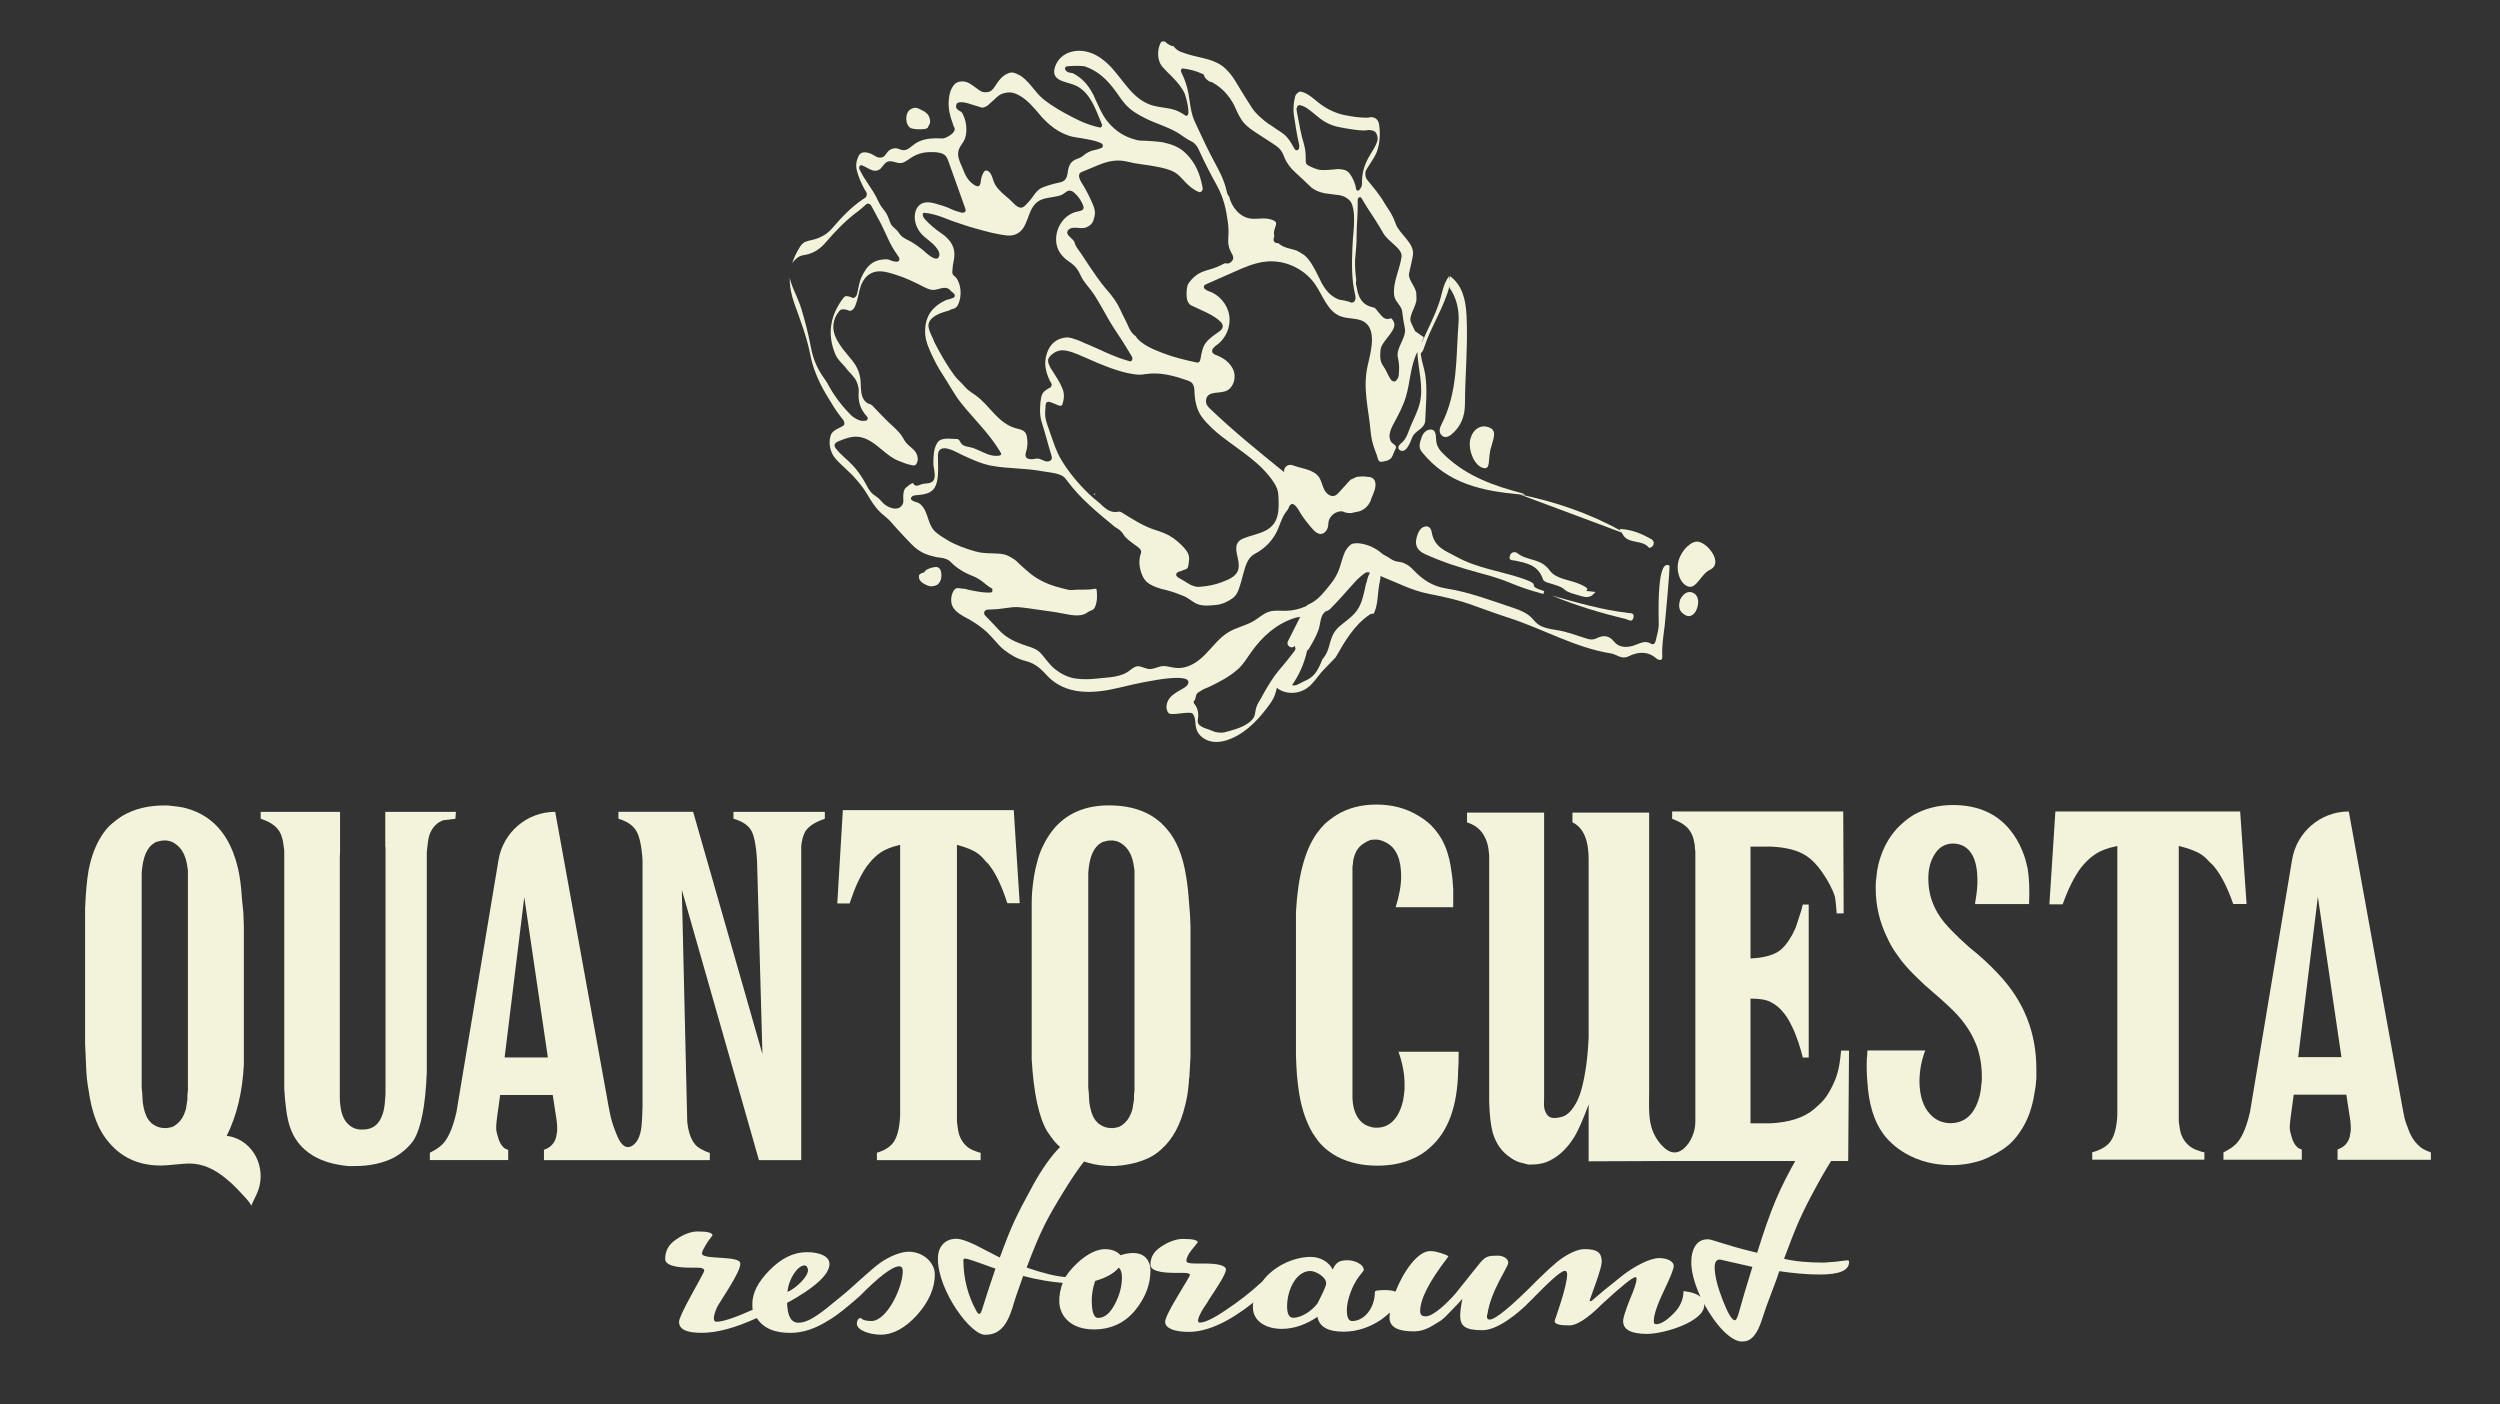
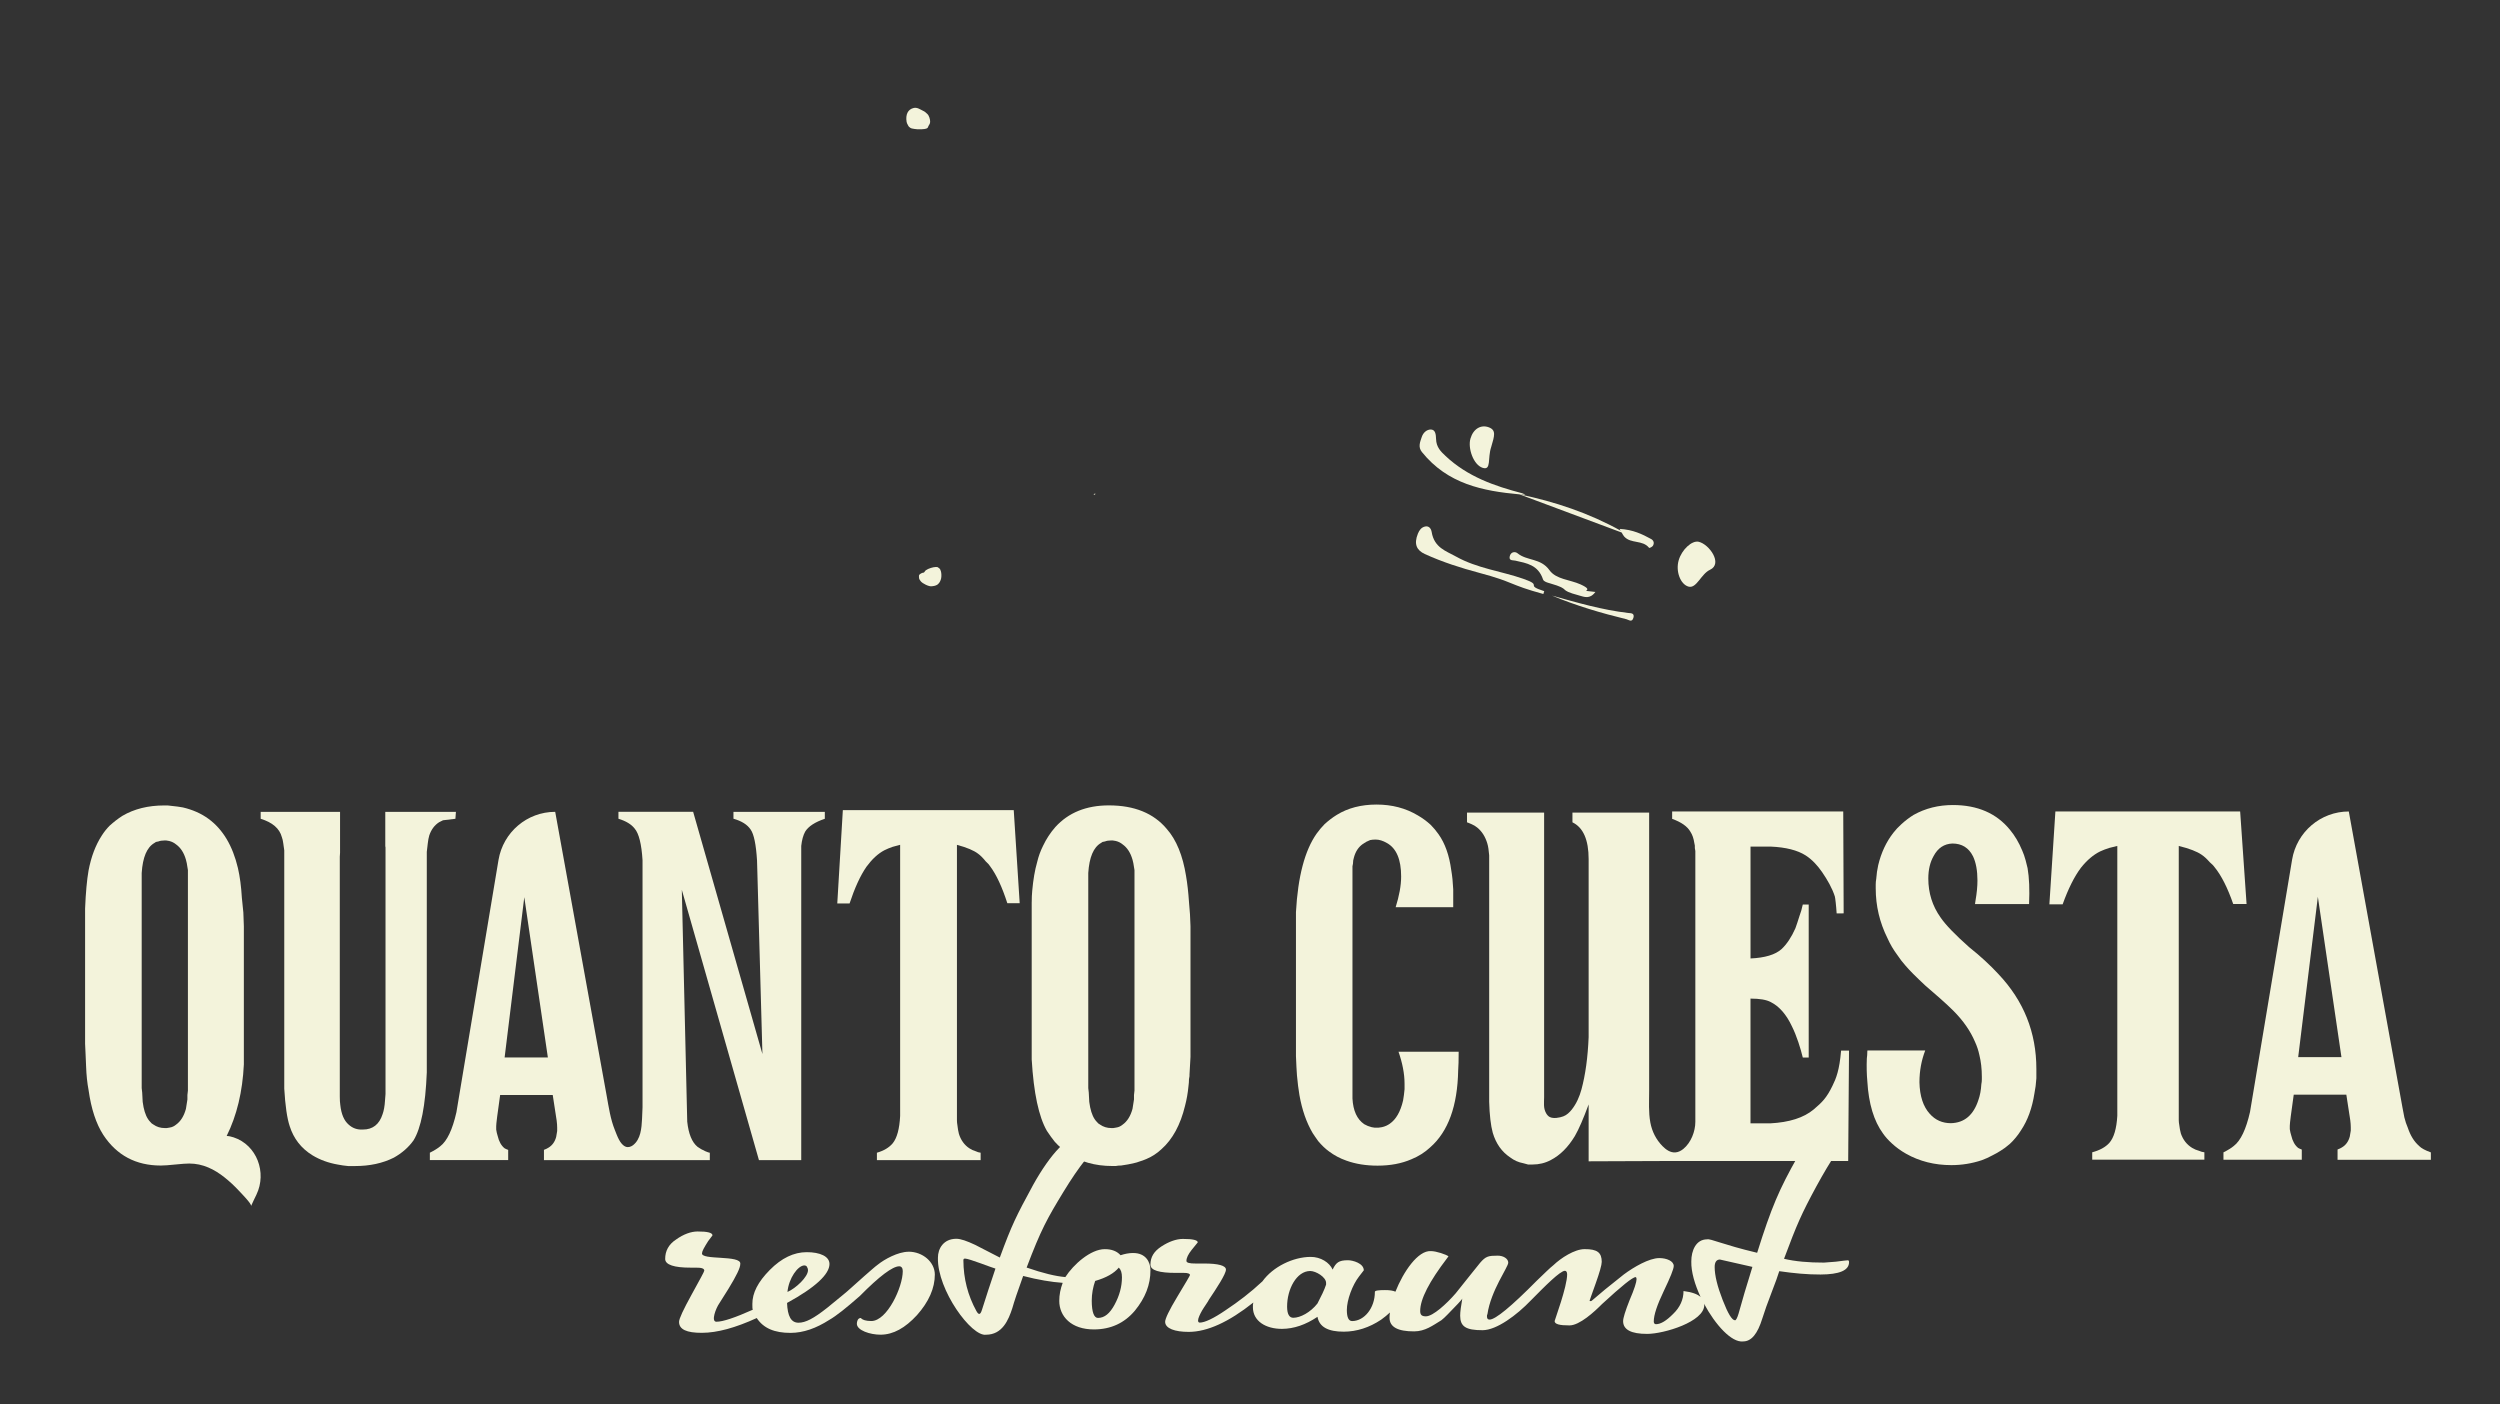
<svg xmlns="http://www.w3.org/2000/svg" width="689" height="387" viewBox="0 0 689 387" fill="none">
  <rect x="0" y="0" width="689" height="387" fill="#333333" stroke="none" />
-   <path d="M457.118 172.325C457.15 173.612 456.664 174.859 456.428 176.129C456.233 177.148 455.852 177.954 454.886 177.351C453.296 176.349 451.697 177.473 450.147 177.946C448.046 178.581 446.082 178.41 444.775 176.765C443.42 175.054 441.765 175.054 440.182 175.844C439.095 176.39 438.227 176.284 437.423 176.04C434.567 175.168 431.905 174.06 428.805 173.612C420.82 172.456 424.87 170.11 417.225 167.584C411.099 165.564 405.004 163.186 398.65 162.2C394.893 161.622 392.167 159.821 389.708 157.264C388.937 156.465 388.231 155.806 387.493 155.48C386.827 155.072 386.17 154.918 385.326 154.82C384.247 154.698 383.524 154.217 382.64 153.614C382.21 153.321 381.747 153.117 381.309 152.873C381.22 152.808 381.122 152.743 381.033 152.678C378.948 150.869 376.765 149.924 374.144 149.696C373.64 149.696 373.113 149.802 372.594 149.867C371.79 150.397 371.076 151.236 370.67 152.107C369.989 153.565 369.664 155.187 369.129 156.693C368.585 158.233 367.806 159.602 366.783 160.872C365.152 162.892 363.229 165.524 360.705 166.534C360.697 166.534 360.681 166.55 360.673 166.558C360.624 166.583 360.567 166.607 360.519 166.623C360.373 166.729 360.235 166.843 360.089 166.957C360.016 167.006 359.951 167.055 359.878 167.104C358.133 167.878 356.234 168.318 354.319 168.342C352.793 168.358 351.235 168.13 349.775 168.578C348.225 169.059 347.008 170.24 345.62 171.087C343.453 172.407 340.865 172.879 338.674 174.166C336.109 175.673 334.3 178.174 332.214 180.308C330.031 182.548 327.329 184.373 324.075 184.072C323.044 183.974 322.038 183.681 321.007 183.575C319.32 183.412 317.794 184.772 316.171 184.3C313.793 183.607 313.509 183.037 311.399 184.74C308.892 186.76 305.419 186.638 302.376 187.004C300.404 187.24 298.278 187.281 296.306 186.988C294.334 186.695 292.395 185.701 290.877 184.503C289.36 183.306 288.345 181.807 287.217 180.455C286.097 179.103 284.969 178.655 283.533 178.19C280.985 177.376 278.656 176.52 276.554 174.81C275.524 173.971 274.688 172.928 273.836 172.048C272.984 171.16 272.391 170.541 271.547 169.678C271.336 169.466 271.109 169.051 271.272 168.643C271.434 168.236 271.815 168.024 272.213 168.008C272.61 167.992 272.481 168 273.008 167.975C273.536 167.951 274.371 167.927 275.118 167.853C275.865 167.78 276.433 167.666 277.398 167.552C278.364 167.438 279.354 167.25 280.677 167.332C281.999 167.422 284.547 167.788 285.968 168.008C287.388 168.236 288.824 168.423 290.025 168.586C291.226 168.749 291.802 168.888 292.898 169.083C293.985 169.279 294.861 169.482 296.062 169.58C297.272 169.678 298.651 169.58 299.763 168.741C300.047 168.529 300.274 168.44 300.647 168.285C301.029 168.13 301.516 167.927 301.735 167.405C302.392 165.849 302.449 164.302 302.238 162.607C302.222 162.469 302.222 162.363 302.092 162.29C301.962 162.216 301.856 162.241 301.67 162.282C300.655 162.485 299.219 162.526 298.262 162.51C297.304 162.493 296.338 162.51 295.584 162.599C294.829 162.689 294.155 162.485 293.669 162.363C293.182 162.241 293.068 162.208 292.76 162.135C290.122 161.508 287.923 160.677 285.546 159.219C284.044 158.298 282.649 156.922 281.245 155.716C280.644 155.203 280.198 154.592 279.468 154.128C277.901 153.126 277.163 152.702 275.086 152.572C273.008 152.433 271.061 152.637 268.521 151.887C265.94 151.122 263.351 150.226 261.039 148.816C259.862 148.1 258.661 147.391 257.655 146.438C256.072 144.939 255.845 142.446 254.88 140.565C254.49 139.799 253.922 139.05 253.167 138.618C252.729 138.374 250.205 137.991 251.325 136.858C251.609 136.573 252.047 136.516 252.445 136.484C254.149 136.329 256.048 136.182 257.2 134.912C257.85 134.195 258.15 133.234 258.32 132.28C258.702 130.114 258.483 127.89 258.499 125.69C258.499 125.145 258.539 124.558 258.88 124.135C260.219 122.481 263.733 124.729 265.096 125.348C267.766 126.57 270.436 127.841 273.333 128.37C277.918 129.209 282.616 128.99 287.201 129.861C288.881 130.179 291.486 130.309 292.93 131.246C293.449 131.588 293.823 132.109 294.196 132.614C297.783 137.486 302.562 141.322 307.18 145.151C307.366 145.306 307.537 145.387 307.943 145.648C308.348 145.9 309.119 146.446 309.493 147.098C309.866 147.749 310.247 148.165 310.929 148.743C311.61 149.322 312.69 150.112 313.534 150.714C313.566 150.739 313.517 150.625 313.793 150.918C314.069 151.211 314.735 151.586 314.41 152.564C313.777 154.445 313.923 156.254 314.702 158.29C315.067 159.268 315.627 160.188 316.707 160.889C317.786 161.589 319.62 162.249 321.024 162.534C321.17 162.567 321.503 162.648 321.689 162.697C323.255 163.121 324.773 163.658 326.274 164.285C327.645 164.864 328.7 165.972 330.072 166.509C331.606 167.112 333.715 166.868 335.322 166.697C336.953 166.517 338.552 165.735 339.85 164.766C341.295 163.691 341.757 161.263 342.244 159.642C342.845 157.63 343.283 154.787 344.89 153.305C345.401 152.841 346.026 152.531 346.618 152.181C348.663 150.983 350.367 149.224 351.544 147.163C352.769 145.012 353.126 142.528 354.798 140.605C355.074 140.288 355.155 139.84 355.374 139.481C356.51 137.551 358.117 141.013 358.563 141.689C359.537 143.155 360.616 144.548 361.793 145.851C362.702 146.853 364.041 147.92 365.38 146.43C365.891 145.86 366.061 145.086 366.086 144.32C366.15 142.577 367.635 141.135 369.307 140.939C370.63 140.785 369.916 141.379 372.456 141.42C373.016 141.233 373.47 141.127 373.884 141.078C375.547 140.874 376.951 139.726 377.657 138.194L377.795 137.893C377.698 137.811 378.737 135.637 378.639 135.555C378.85 135.172 378.964 134.683 379.037 134.219C379.305 132.46 378.526 131.539 377.203 131.441C374.752 131.262 376.424 131.238 373.941 131.417L372.188 132.223C372.188 132.223 372.164 132.24 372.147 132.256C371.133 133.38 370.119 134.496 369.104 135.62C368.739 136.019 368.358 136.435 367.855 136.614C366.694 137.021 365.493 136.028 364.949 134.928C364.406 133.828 364.227 132.549 363.529 131.531C362.012 129.324 358.79 129.193 356.283 128.232C355.066 127.768 353.775 128.68 353.897 129.983V130.114C346.837 124.403 339.761 118.677 333.204 112.372C332.547 111.737 332.206 110.792 332.441 109.912C333.026 107.762 335.841 108.487 337.748 107.81C339.826 107.077 340.735 104.381 340.029 102.288C339.315 100.194 337.391 98.72 335.33 97.921C334.851 97.734 334.308 97.53 334.121 97.05C333.805 96.251 334.697 95.543 335.395 95.038C337.878 93.246 339.242 90.012 338.787 86.973C338.333 83.935 336.077 81.247 333.18 80.269C332.458 80.025 331.5 79.479 331.841 78.795C331.971 78.534 332.255 78.404 332.514 78.29C335.071 77.158 337.627 76.034 340.175 74.901C343.007 73.647 345.896 72.384 348.971 72.083C354.149 71.57 359.521 74.079 362.466 78.379C364.625 81.532 365.883 85.808 369.445 87.161C371.798 88.057 374.793 87.446 376.611 89.197C379.41 91.885 377.568 97.791 376.878 101.009C375.547 107.183 377.195 112.682 377.73 118.783C377.86 120.233 378.136 121.675 378.591 123.059C378.842 123.825 379.102 124.591 379.418 125.332C379.678 125.959 379.67 127.222 380.571 127.271C380.822 127.287 381.066 127.214 381.309 127.173C382.372 127.01 383.257 126.717 383.752 125.69C384.011 125.161 384.157 124.583 384.433 124.061C384.571 123.801 384.75 123.532 384.733 123.239C384.693 122.571 383.792 122.326 383.443 121.838C383.054 121.284 382.916 120.567 382.964 119.899C383.046 118.734 383.606 117.659 384.165 116.632C385.399 114.335 386.64 112.022 387.411 109.529C388.685 105.399 388.653 100.846 390.617 96.993C390.82 101.701 392.386 106.458 391.306 111.052C390.738 113.472 389.464 115.663 388.564 117.976C388.036 119.337 387.598 120.803 386.543 121.813C386.202 122.139 385.805 122.408 385.561 122.815C384.863 123.988 386.47 124.737 387.314 123.947C388.199 123.125 388.71 121.846 389.124 120.73C389.968 118.465 392.702 118.343 392.8 115.818C392.954 111.672 393.416 107.525 392.816 103.395C392.524 101.391 391.72 99.436 391.55 97.351C392.004 97.034 392.256 96.48 392.434 95.926C394.285 90.126 398.058 84.595 399.511 78.738L399.478 79.3C401.426 82.004 402.237 85.556 401.969 88.993C401.239 98.418 401.88 108.071 397.206 117.105C396.719 118.05 396.532 119.158 397.255 119.915C398.05 120.746 399.032 120.518 399.957 119.777C402.57 117.691 403.722 114.775 403.738 111.395C403.779 103.192 404.599 94.907 404.169 86.745C403.925 82.233 402.846 78.502 399.649 76.115L399.584 77.28L399.429 76.017C397.644 78.363 397.482 80.88 396.67 83.324C395.396 87.136 393.424 90.835 391.769 94.598C391.907 94.06 392.11 93.506 392.402 92.936L390 91.266C389.724 90.623 389.189 89.629 388.848 88.839C388.085 87.055 390.438 84.359 390.381 82.347C390.365 81.858 390.357 81.377 390.333 80.905C390.243 79.096 387.988 77.06 388.336 75.374C388.677 73.688 389.164 71.798 389.399 70.323C389.927 67 385.577 64.458 384.62 61.599C383.662 58.732 382.234 57.241 380.863 54.83C380.749 54.634 380.538 54.349 380.416 54.178C379.564 52.965 378.753 51.938 377.82 50.798C377.446 50.334 377.179 50.065 376.724 49.454C376.27 48.843 376.091 47.491 376.578 46.733C377.065 45.975 377.195 45.731 377.73 44.916C378.258 44.102 379.102 42.823 379.483 41.764C380.343 39.328 380.433 36.681 380.076 34.27C379.897 33.064 379.102 32.502 378.412 32.339C377.722 32.185 377.097 32.486 376.732 32.437C376.367 32.388 376.351 32.437 376.253 32.437C374.363 32.38 372.683 32.144 370.865 31.777C370.573 31.72 370.094 31.631 369.818 31.557C367.368 30.873 365.347 29.855 363.294 28.218C362.028 27.207 360.746 25.994 359.245 25.472C358.62 25.253 358.214 25.073 357.654 25.586C357.094 26.091 357.013 26.197 356.778 27.281C356.542 28.364 356.372 30.156 356.575 31.574C356.956 34.229 357.419 37.113 358.027 39.801C358.109 40.159 358.101 40.884 357.873 41.169C357.638 41.463 357.451 41.446 357.224 41.398C356.997 41.349 356.964 41.251 356.843 41.12C356.721 40.99 356.632 40.795 356.559 40.656C355.877 39.361 354.952 37.903 353.938 37.08C352.923 36.258 352.25 35.948 351.26 35.223C350.27 34.49 349.685 34.278 348.549 33.333C347.413 32.388 346.131 31.37 345.036 29.716C343.94 28.071 342.414 25.57 341.262 23.672C341.035 23.297 340.572 22.499 340.345 22.149C339.631 21 338.787 19.933 337.813 18.988C334.957 16.194 330.9 16.08 327.305 14.924C325.909 14.476 324.7 14.215 323.661 13.026C323.426 12.757 323.742 12.781 323.312 12.741C322.882 12.7 321.835 12.235 321.47 11.804C321.105 11.38 320.853 11.405 320.464 11.405C320.082 11.405 319.888 11.73 319.758 12.032C319.068 13.563 319.011 15.486 319.522 16.927C320.034 18.369 320.772 18.76 321.6 19.746C321.868 20.064 322.135 20.243 322.395 20.528C322.655 20.821 322.963 21.114 323.231 21.383C324.489 22.613 325.893 24.332 326.542 25.912C326.818 26.588 328.295 31.859 327.013 31.908C326.793 31.916 326.599 31.777 326.412 31.655C325.617 31.109 324.748 30.645 323.84 30.327C321.924 29.668 319.847 29.659 317.891 29.138C312.13 27.59 309.622 21.945 305.727 17.994C302.952 15.184 299.097 13.148 294.991 14.353C293.036 14.932 291.437 16.43 290.788 18.361C289.449 22.32 293.563 22.401 296.144 23.436C297.994 24.177 299.463 25.676 300.517 27.37C301.816 29.439 302.668 31.851 303.617 34.091C303.845 34.62 303.739 34.506 303.617 34.864C303.496 35.223 303.147 35.15 302.887 35.093C300.98 34.669 299.138 34.034 297.369 33.187C296.736 32.885 296.16 32.6 295.543 32.282C292.76 30.849 290.001 29.293 287.55 27.33C285.237 25.48 283.379 21.888 280.766 20.609C279.825 20.145 279.021 19.762 277.999 20.145C276.132 20.854 275.232 22.222 274.055 24.022C273.674 24.601 273.065 25.285 272.237 25.375C271.41 25.464 270.833 25.513 269.957 24.919C269.072 24.332 268.164 23.534 267.052 22.907C265.94 22.279 263.895 22.165 262.954 23.355C262.012 24.544 261.704 25.652 261.526 27.142C261.185 29.912 261.858 32.03 262.783 34.661C262.929 35.068 263.36 35.378 262.946 36.2C262.532 37.023 260.56 38.212 259.675 38.164C257.395 38.041 255.504 38.098 253.484 38.897C252.291 39.361 251.52 40.159 250.554 40.852C249.589 41.544 248.696 41.487 247.738 41.072C246.781 40.656 245.815 40.909 245.174 41.365C244.533 41.821 244.59 42.033 244.2 42.424C243.811 42.815 244.135 42.644 243.608 43.1C243.089 43.556 242.139 43.556 241.393 43.116C240.646 42.676 240.167 42.359 239.242 42.106C238.317 41.854 237.108 41.846 236.548 43.141C235.996 44.436 235.777 45.495 236.167 47.075C236.556 48.647 237.433 50.651 238.22 52.093C238.561 52.712 238.999 53.046 238.861 53.771C238.731 54.488 238.488 54.463 237.871 54.879C234.714 57.005 232.069 59.726 229.464 62.788C227.865 64.67 225.983 65.648 223.678 66.161C222.493 66.43 221.398 66.593 220.586 67.855C219.539 69.476 218.817 71.032 218.322 72.588C218.76 71.904 219.336 71.301 220.107 70.788C220.797 70.332 221.852 70.291 222.274 70.16C222.696 70.038 222.639 70.103 222.728 70.071C224.887 69.386 226.275 68.344 227.792 66.56C230.421 63.473 233.367 60.491 236.508 58.202C237.311 57.616 237.919 56.997 238.471 56.532C239.023 56.068 238.934 56.027 239.461 56.174C239.989 56.312 239.924 56.418 240.313 57.054C240.703 57.681 241.214 58.789 241.693 59.628C242.691 61.387 243.713 63.465 244.541 65.354C245.369 67.244 246.278 68.816 247.446 70.462C247.609 70.69 247.941 71.097 247.86 71.472C247.771 71.847 247.885 71.92 247.422 72.083C246.968 72.246 245.88 71.953 245.458 71.773C245.036 71.594 244.809 71.464 244.468 71.464C240.825 71.423 238.901 73.052 237.311 76.653C236.824 77.744 236.581 79.487 236.337 80.44C236.094 81.394 236.15 81.524 235.574 81.956C234.998 82.387 234.763 81.85 234.138 81.76C233.513 81.67 233.034 81.32 232.434 82.118C228.92 86.729 227.898 91.796 230.113 97.4C230.876 99.339 232.296 100.202 233.448 101.831C233.659 102.133 233.976 102.369 234.341 102.817C234.706 103.265 235.112 103.623 235.639 104.348C236.167 105.082 236.743 106.711 236.662 107.859C236.451 110.792 237.084 112.706 238.893 114.759C239.072 114.971 239.242 115.133 239.112 115.443C238.983 115.753 239.056 115.883 238.593 115.932C238.13 115.981 237.676 116.07 237.011 115.883C236.345 115.704 235.152 115.036 234.576 114.457C231.931 111.786 229.918 109.146 228.06 105.692C227.662 104.951 227.224 104.43 226.632 103.534C225.033 101.123 224.043 98.744 223.443 95.51C222.85 92.276 221.828 88.326 220.854 85.108C220.448 83.78 219.775 82.2 219.336 81.174C218.89 80.139 218.72 79.821 218.387 78.95C218.095 78.184 217.803 77.361 217.657 76.563C217.6 78.77 218.014 81.076 218.931 83.658C220.497 88.065 222.29 92.667 223.248 97.441C223.329 97.832 223.483 98.646 223.589 99.07C224.562 102.85 226.08 106.059 228.036 109.277C228.579 110.165 229.099 110.955 229.65 111.9C230.202 112.845 231.338 114.441 231.923 115.15C232.507 115.858 232.645 115.997 232.71 116.681C232.775 117.365 232.101 117.422 231.833 117.642C231.557 117.862 231.833 117.634 231.574 117.789C231.314 117.952 231.371 117.887 230.892 118.131C230.421 118.376 229.342 118.954 229.034 119.752C228.295 121.634 228.66 123.907 229.577 125.422C230.494 126.937 231.785 127.914 232.742 128.876C233.7 129.837 234.381 130.366 235.12 131.181C236.637 132.851 237.871 134.301 239.015 136.239C240.159 138.17 241.165 139.815 242.821 141.396C242.959 141.526 243.016 141.542 243.494 141.958C243.973 142.381 244.801 143 245.612 143.929C246.424 144.858 248.306 146.992 249.297 147.986C250.287 148.979 251.041 149.908 251.999 150.739C253.979 152.474 255.845 153.069 258.328 153.598C258.62 153.663 258.564 153.565 259.27 153.696C259.976 153.826 261.193 153.997 262.102 154.967C263.635 156.596 265.973 157.956 268.115 158.763C269.032 159.113 270.168 159.789 270.882 160.384C271.596 160.978 272.473 161.679 273.065 162.005C273.657 162.33 273.463 162.339 273.503 162.746C273.544 163.153 273.252 163.283 272.976 163.3C270.923 163.406 269.064 162.966 267.019 162.575C266.459 162.469 266.094 162.233 265.323 162.233C264.552 162.233 263.538 161.614 262.808 162.819C262.077 164.025 261.802 166.183 262.767 167.552C263.733 168.92 265.153 169.645 266.541 170.411C266.67 170.484 266.938 170.607 267.06 170.672C268.886 171.739 270.501 172.83 272.091 174.305C272.813 174.973 273.162 175.453 273.966 176.3C274.769 177.148 275.645 178.296 276.782 179.152C278.575 180.512 280.295 181.563 282.616 182.157C284.937 182.752 286.471 183.868 288.329 185.937C293.571 191.769 301.402 191.232 308.438 189.529C310.247 189.089 328.343 184.593 327.507 188.234C327.353 188.902 326.737 189.342 326.144 189.692C324.83 190.466 323.401 191.15 322.419 192.323C321.438 193.496 321.072 195.378 322.071 196.535C322.768 197.341 328.019 195.867 328.7 196.689C329.609 197.789 329.317 199.418 329.69 200.795C330.185 202.644 331.946 203.972 333.821 204.347C335.695 204.721 337.651 204.273 339.404 203.516C343.851 201.601 347.251 197.854 350.067 193.904C351.252 192.242 351.633 190.833 351.925 189.489C352.079 189.717 352.323 189.896 352.566 190.042C354.603 191.256 357.184 191.224 359.293 190.197C361.752 188.992 362.978 186.458 364.828 184.56C365.915 183.444 366.994 182.28 368.114 181.155C370.63 176.74 373.21 172.309 377.406 169.434C377.771 169.181 378.193 169.108 378.615 169.132C379.905 166.411 379.581 163.471 380.254 160.416C380.424 159.65 380.473 159.121 380.481 158.689C380.603 158.771 380.7 158.86 380.879 158.934C385.107 160.612 389.18 162.762 393.676 163.634C405.069 165.849 405.086 166.77 416.122 170.37C425.478 173.425 434.137 178.516 444.004 180.088C445.587 180.341 446.885 181.84 448.8 180.895C451.551 179.534 454.156 179.469 456.453 181.432C457.077 181.962 458.213 182.255 458.132 180.992C457.954 178.052 458.465 175.176 458.806 172.268C458.846 171.902 460.364 155.928 460.08 155.846C459.431 155.675 456.655 153.614 457.159 172.342L457.118 172.325ZM289.863 126.407C289.749 126.88 289.246 127.173 288.759 127.189C288.272 127.214 287.81 127.018 287.371 126.823C286.933 126.627 286.479 126.415 285.992 126.383C285.546 126.358 285.107 126.497 284.661 126.538C284.036 126.603 283.087 126.554 282.746 125.935C282.511 125.503 282.64 125.047 282.803 124.493C283.225 123.092 283.265 121.732 283.006 120.298C282.697 118.587 281.464 118.416 279.938 118.017C277.707 117.431 275.84 115.899 274.233 114.237C272.473 112.421 270.923 110.393 268.845 108.926C268.545 108.715 268.375 108.584 267.912 108.291C267.449 107.998 266.427 107.208 266.021 106.711C265.104 105.578 263.944 104.699 263.059 103.509C261.055 100.813 259.31 97.767 257.76 94.785C257.671 94.614 257.533 94.37 257.476 94.207C257.03 92.928 256.316 91.894 255.991 90.549C255.659 89.205 256.097 88.35 257.168 87.454C258.239 86.566 259.821 86.061 261.169 85.695C261.209 85.686 261.29 85.711 261.339 85.678C262.678 84.798 263.457 85.532 264.252 83.471C265.047 81.402 264.958 78.371 263.408 76.4C263.392 76.376 263.368 76.376 263.157 76.188C262.938 76.001 262.41 75.708 262.459 74.958C262.507 74.209 262.556 73.199 262.767 72.278C263.514 69.004 262.702 67 260.316 64.939C260.13 64.776 259.716 64.515 259.489 64.352C257.785 63.155 256.251 61.925 254.815 60.32C254.604 60.076 254.295 59.571 254.303 59.204C254.32 58.846 254.425 58.634 254.725 58.658C256.397 58.756 258.125 59.286 259.635 59.823C261.144 60.361 261.728 60.687 263.343 61.208C264.958 61.73 266.5 62.316 268.521 62.878C270.541 63.44 273.105 64.189 275.564 64.605C276.562 64.776 278.194 65.159 279.581 64.711C283.687 63.391 282.803 57.795 286.057 55.539C287.38 54.618 289.011 54.52 290.544 54.243C291.307 54.105 292.143 53.958 292.825 53.592C293.531 53.217 294.058 52.443 294.959 52.549C295.438 52.606 295.843 52.907 296.2 53.233C297.207 54.154 298.002 55.311 298.497 56.581C298.594 56.834 298.684 57.103 298.627 57.363C298.489 58.007 297.669 58.17 297.02 58.292C293.401 58.968 290.974 62.569 291.056 66.153C291.12 68.816 292.573 70.731 294.699 72.148C296.306 73.215 297.109 74.29 297.88 76.009C298.692 77.826 300.412 79.455 301.524 81.165C303.041 83.511 304.34 85.988 305.743 88.407C307.147 90.826 308.811 93.058 310.247 95.461C310.783 96.357 311.326 97.278 311.74 97.913C312.154 98.549 312.219 98.891 311.927 99.322C311.635 99.754 311.505 99.599 311.091 99.485C306.75 98.312 302.863 96.121 298.708 94.476C297.823 94.125 297.767 93.963 296.833 93.669C295.9 93.384 294.837 92.863 293.62 93.026C291.226 93.343 289.433 94.663 288.516 97.4C287.607 100.137 288.175 102.507 289.376 105.016C289.595 105.464 290.033 105.758 289.765 106.385C289.506 107.012 289.376 106.727 288.67 107.232C287.964 107.737 287.242 108.014 286.925 109.643C286.609 111.281 286.414 114.221 287.055 116.217C288.045 119.28 288.816 122.416 289.757 125.487C289.846 125.78 289.936 126.081 289.863 126.383V126.407ZM337.059 120.55C341.952 124.346 347.64 127.662 351.073 132.981C351.86 134.203 352.258 135.131 352.331 136.622C352.534 140.646 352.599 144.483 348.452 146.405C346.586 147.277 344.516 147.619 342.617 148.417C339.899 149.566 340.743 151.863 341.214 154.225C341.433 155.341 341.546 156.563 341.027 157.581C340.248 159.105 338.316 159.821 336.823 160.408C334.957 161.141 332.969 161.532 330.981 161.695C330.51 161.736 329.983 161.793 329.382 161.622C328.782 161.459 328.327 161.337 327.597 160.88C326.866 160.432 325.69 159.707 324.773 159.202C324.602 159.105 324.083 158.697 324.14 158.315C324.197 157.932 324.627 157.647 324.854 157.573C325.081 157.492 325 157.541 325.162 157.475C325.325 157.41 325.268 157.492 325.463 157.37C325.665 157.256 325.544 157.492 325.958 157.19C326.371 156.889 327.329 157.125 327.491 155.92C327.654 154.722 328.051 153.419 327.159 152.05C326.266 150.682 324.667 149.224 323.239 148.23C321.762 147.195 320.099 146.593 318.403 146.063C315.092 145.021 312.243 143.139 309.314 141.33C309.087 141.192 308.851 141.045 308.584 141.013C308.316 140.98 308.048 141.054 307.78 141.094C306.871 141.225 305.946 140.923 305.159 140.443C304.161 139.823 303.398 138.911 302.489 138.186C300.923 136.948 299.381 135.482 297.994 133.983C295.941 131.767 294.074 129.372 292.516 126.774C291.007 124.273 290.285 121.691 289.295 118.946C289.108 118.424 289.051 118.139 288.783 117.488C288.524 116.844 288.102 115.305 288.053 114.571C288.004 113.838 288.061 113.138 288.11 112.616C288.15 112.095 288.118 112.022 288.183 111.631C288.24 111.24 288.232 111.028 288.581 110.832C288.929 110.637 289.23 110.735 289.652 110.881C290.074 111.028 291.007 111.435 291.372 111.574C291.737 111.712 291.559 111.688 291.875 111.777C292.192 111.867 292.662 111.924 292.816 111.395C293.279 109.798 293.425 108.625 292.768 106.988C292.119 105.342 290.983 103.689 290.025 102.157C289.895 101.954 289.587 101.546 289.498 101.359C288.808 99.917 288.37 99.029 289.725 97.84C291.08 96.651 292.37 96.292 294.212 96.716C296.046 97.131 298.189 98.158 300.022 98.948C300.793 99.282 301.678 99.689 302.424 99.999C306.019 101.465 309.541 102.825 313.323 103.241C314.467 103.363 315.368 103.094 316.479 103.029C316.617 103.029 316.836 102.972 316.966 102.964C320.448 102.719 323.84 103.664 327.102 104.788C327.572 104.951 328.059 105.13 328.424 105.473C328.571 105.611 328.684 105.766 328.782 105.937C329.074 106.458 329.171 107.11 329.187 107.721C329.252 110.189 329.731 112.91 331.232 114.914C332.863 117.088 334.908 118.905 337.042 120.559L337.059 120.55ZM376.537 56.793C378.104 59.155 379.929 61.941 381.26 64.312C382.591 66.682 386.616 68.482 386.267 70.82C385.699 74.567 383.743 78.021 384.255 81.556C384.482 83.12 386.235 84.253 386.429 85.784C386.624 87.324 386.827 88.847 387.16 90.395C387.744 93.067 384.604 95.885 385.261 98.565C385.667 100.227 385.667 101.807 385.48 103.55C385.423 104.047 384.92 104.91 384.539 105.049C384.157 105.187 384.482 105.098 384.165 105.13C383.849 105.163 383.403 104.78 383.24 104.495C383.07 104.21 383.273 104.568 383.054 104.202C382.843 103.852 382.494 103.241 382.275 102.719C382.056 102.19 381.577 101.375 381.244 100.903C380.36 99.656 380.319 98.467 380.433 96.911C380.433 96.797 380.473 96.618 380.473 96.512C380.595 94.166 384.539 91.543 384.279 89.246C384.214 88.684 383.881 88.179 383.411 87.69C382.705 88.049 381.763 87.967 381.171 87.438C380.676 86.998 380.246 86.485 379.84 85.971C379.678 85.76 379.508 85.548 379.345 85.344C379.297 85.279 379.248 85.222 379.191 85.165C379.24 85.214 379.288 85.271 379.337 85.32C379.313 85.246 379.134 85.108 379.069 85.051C378.988 84.978 378.907 84.912 378.826 84.839C378.826 84.839 378.826 84.839 378.818 84.839C378.793 84.823 378.761 84.815 378.737 84.807C378.639 84.782 378.509 84.741 378.477 84.733C377.763 84.554 377.081 84.35 376.464 83.951C375.426 83.283 374.703 82.224 374.338 81.043C374.168 80.506 374.062 79.952 373.949 79.398C373.908 79.178 373.868 78.966 373.819 78.746C373.819 78.73 373.811 78.697 373.803 78.665C373.795 78.624 373.762 78.51 373.762 78.485C373.64 78.029 373.673 77.597 373.787 77.198C373.535 75.268 373.381 73.378 373.47 71.407C373.47 71.333 373.486 71.211 373.494 71.138C373.714 69.216 373.884 66.804 373.884 65.004C373.884 63.204 373.949 62.186 374.054 60.475C374.16 58.764 374.217 56.866 374.184 55.107C374.184 54.814 374.298 54.537 374.557 54.414C374.817 54.292 374.955 54.252 375.19 54.553C375.426 54.846 375.75 55.474 375.953 55.816C376.156 56.158 376.375 56.508 376.57 56.801L376.537 56.793ZM357.971 33.716C357.768 32.567 357.573 31.443 357.395 30.637C357.216 29.83 357.37 29.855 357.532 29.366C357.695 28.886 358.279 28.967 358.466 29.024C359.553 29.325 360.081 29.724 361.006 30.401C361.931 31.069 362.84 31.924 363.838 32.681C365.526 33.96 367.351 34.759 369.437 35.101C369.932 35.182 370.508 35.304 371.052 35.402C372.634 35.687 374.233 35.915 375.864 35.964C376.132 35.972 376.367 35.907 376.692 35.899C377.016 35.899 377.106 35.769 377.592 35.85C378.079 35.932 378.996 36.013 379.321 36.795C379.645 37.577 379.848 38.058 379.508 39.108C379.167 40.159 378.282 41.593 377.649 42.603C376.083 45.12 375.28 47.645 375.369 50.635C375.393 51.409 375.044 51.759 374.785 52.158C374.525 52.557 374.484 52.411 374.273 52.508C374.062 52.606 374.273 52.508 374.111 52.508C373.941 52.508 373.762 52.272 373.738 52.077C373.543 50.57 372.772 48.883 371.969 47.849C371.165 46.815 370.2 46.717 369.291 46.627C368.382 46.538 368.528 46.643 367.595 46.709C366.662 46.774 365.055 46.945 363.976 46.847C362.896 46.749 361.476 46.081 360.649 45.666C359.821 45.251 359.845 44.574 359.861 44.02C359.902 42.123 359.699 40.786 359.204 39.108C359.082 38.701 358.961 38.302 358.863 37.952C358.522 36.665 358.182 34.864 357.979 33.708L357.971 33.716ZM325.552 19.909C325.438 19.689 325.422 19.445 325.511 19.216C325.601 18.988 325.828 18.842 326.014 18.866C327.954 19.135 329.666 19.534 331.484 20.406C331.727 20.52 331.825 20.569 331.963 21.098C332.1 21.628 333.164 22.491 333.634 22.564C334.105 22.638 334.235 22.76 334.486 22.915C337.042 24.446 338.714 26.344 340.191 29.114C340.264 29.26 340.386 29.57 340.451 29.708C341.084 31.191 341.936 32.901 342.918 33.985C343.899 35.068 345.157 35.899 346.147 36.559C348.176 37.919 349.986 38.995 351.876 40.322C352.785 40.966 353.426 41.911 353.816 42.962C354.554 44.982 355.885 46.554 357.297 47.816C358.709 49.079 359.764 50.073 361.071 51.352C361.184 51.458 361.33 51.629 361.46 51.726C362.629 52.574 363.716 52.981 365.112 53.274C365.615 53.38 366.264 53.38 366.84 53.494C368.195 53.747 369.689 53.649 370.93 54.439C372.18 55.221 372.602 55.848 372.959 57.599C373.308 59.351 373.194 61.795 373.04 63.774C372.991 64.434 372.902 65.11 372.861 65.892C372.821 66.674 372.756 67.643 372.715 68.547C372.545 72.808 372.48 76.946 373.454 81.125C373.576 81.646 373.681 82.444 373.397 82.852C373.121 83.259 373.016 83.308 372.65 83.381C372.285 83.454 372.269 83.308 371.855 83.169C371.441 83.031 370.638 82.852 370.159 82.762C369.68 82.672 369.177 82.64 368.763 82.461C366.524 81.499 365.29 79.911 364.073 77.663C364.032 77.581 363.976 77.435 363.943 77.369C363.01 75.472 361.923 73.183 360.73 71.643C359.626 70.217 358.652 69.769 357.305 69.036C355.634 68.482 353.873 68.368 352.436 67.122C352.412 67.106 352.404 67.081 352.38 67.057C352.282 67.049 352.201 67.04 352.022 67.008C351.625 66.943 351.227 66.902 351.049 66.356C350.919 65.965 351.024 65.566 351.203 65.2C351.016 64.475 351.073 63.693 351.365 62.894C351.909 61.428 351.966 60.98 350.189 60.459C348.379 59.929 346.618 60.442 344.792 60.255C341.717 59.929 339.412 57.062 338.722 54.081C338.39 53.893 338.203 53.29 338.154 53.071C337.805 51.262 337.115 49.454 336.434 48.012C335.752 46.57 335.241 45.699 334.559 44.379C333.878 43.059 333.131 41.658 332.474 40.314C331.816 38.97 331.102 37.447 330.518 36.176C329.934 34.905 329.715 34.506 329.114 33.138C328.506 31.769 328.076 29.578 327.873 27.9C327.516 24.976 326.842 22.458 325.56 19.917L325.552 19.909ZM301.759 27.093C301.654 26.873 301.491 26.442 301.394 26.238C299.925 23.42 298.335 21.554 295.681 20.186C295.567 20.129 295.446 20.129 295.275 20.104C295.105 20.08 295.007 20.055 294.748 20.015C294.488 19.966 293.855 19.681 293.685 19.387C293.514 19.094 293.466 18.964 293.579 18.679C293.685 18.394 293.782 18.328 294.082 18.28C294.391 18.231 294.813 18.231 295.162 18.206C296.395 18.117 297.645 18.109 298.968 18.288C302.603 19.526 305.11 21.921 307.456 25.13C308.754 26.914 309.59 28.364 311.229 29.806C312.868 31.248 315.051 32.339 317.015 33.243C317.851 33.626 318.597 33.871 319.425 34.213C321.113 34.897 322.712 35.524 324.351 36.453C324.903 36.763 325.325 37.072 325.982 37.536C326.639 38.001 327.556 38.587 328.433 39.003C329.301 39.426 330.023 40.363 330.437 41.373C330.469 41.455 330.551 41.626 330.583 41.691C331.881 44.591 333.691 48.077 335.119 50.627C336.547 53.176 337.221 55.139 337.821 57.746C338.016 58.585 338.073 59.4 338.179 59.905C338.284 60.41 338.284 60.467 338.316 60.67C338.601 62.365 338.641 63.831 338.511 65.485C338.39 67.138 338.641 68.336 339.404 69.794C339.428 69.835 339.42 69.769 339.566 70.03C339.712 70.291 340.061 71.04 339.777 71.594C339.493 72.148 338.706 72.775 338.138 72.604C337.57 72.433 337.278 72.71 336.921 72.865C336.564 73.02 336.556 73.069 336.263 73.199C335.971 73.321 335.639 73.468 335.363 73.582C333.983 74.176 333.042 74.29 331.541 74.861C330.039 75.423 328.757 76.433 327.572 78.07C326.891 79.015 326.866 82.118 327.337 83.08C327.808 84.033 328.157 84.082 328.684 84.342C331.159 85.564 334.486 86.745 336.45 88.733C336.815 89.099 337.059 89.621 336.969 90.134C336.848 90.794 336.239 91.225 335.687 91.608C334.527 92.407 333.196 93.327 332.336 94.451C331.37 95.722 331.143 97.4 330.851 98.923C330.786 99.29 330.672 99.697 330.34 99.86C330.112 99.966 329.845 99.917 329.601 99.86C326.558 99.2 323.515 98.483 320.602 97.359C318.232 96.447 314.475 94.997 313.039 92.724C312.828 92.382 312.893 92.586 312.771 92.496C311.927 91.877 311.351 90.867 310.961 89.955C310.58 89.042 310.255 88.383 309.841 87.609C309.436 86.835 309.103 86.11 308.754 85.344C307.821 83.291 306.604 81.687 305.184 80.033C305.054 79.878 304.81 79.618 304.68 79.463C303.017 77.451 301.532 75.3 300.087 73.126C299.365 72.042 298.651 70.951 297.929 69.859C297.288 68.898 296.428 68.002 296.152 66.837C295.884 65.705 293.222 64.727 294.448 63.35C294.805 62.951 295.356 62.797 295.892 62.764C297.061 62.691 298.245 63.09 299.373 62.666C300.307 62.316 301.077 61.615 301.378 60.646C301.84 59.131 301.978 58.325 301.264 56.516C300.55 54.708 299.179 51.995 298.002 50.219C297.775 49.877 297.572 49.331 297.458 48.973C297.345 48.606 297.377 48.338 297.45 48.028C297.523 47.719 297.921 47.482 298.067 47.417C299.081 47.002 299.665 46.757 300.704 46.326C301.751 45.894 303.187 45.259 304.323 44.9C306.49 44.208 308.486 44.029 310.637 44.542C311.943 44.851 313.266 45.112 314.597 45.283C315.968 45.454 316.934 45.601 318.484 45.886C320.034 46.171 322.168 46.594 323.75 47.491C324.643 47.996 325.487 48.908 326.233 49.714C326.347 49.837 326.542 50.065 326.664 50.195C327.84 51.401 328.984 52.37 330.51 52.948C330.737 53.038 331.029 52.867 331.192 52.679C331.362 52.492 331.524 52.191 331.476 51.93C330.745 47.947 329.552 44.957 326.793 42.245C324.976 40.461 322.89 39.752 320.464 39.214C319.928 39.092 319.157 39.084 318.451 38.978C317.737 38.88 316.82 38.889 315.976 38.807C315.132 38.726 314.24 38.84 313.315 38.603C310.012 37.781 307.415 36.2 305.11 33.325C303.674 31.533 302.79 29.244 301.759 27.118V27.093ZM263.498 29.179C263.611 28.429 263.879 28.242 264.634 28.177C265.388 28.112 266.589 28.389 267.32 28.649C268.05 28.91 269.024 29.146 269.592 29.342C270.16 29.537 269.965 29.48 270.484 29.635C271.004 29.79 271.986 29.293 272.367 28.942C272.748 28.592 272.935 28.372 273.235 28.136C274.209 27.378 274.98 26.287 276.1 25.88C278.12 25.147 279.427 25.407 281.342 26.556C283.257 27.704 284.986 29.741 286.536 31.557C286.649 31.688 286.86 31.973 286.966 32.095C289.27 34.612 291.599 36.428 294.691 37.439C295.827 37.813 296.785 37.862 297.994 38.082C299.203 38.31 300.623 38.514 301.889 38.88C301.921 38.889 301.905 38.88 302.124 38.946C302.351 39.011 303.285 39.337 303.569 39.532C303.853 39.728 303.95 39.882 303.926 40.208C303.909 40.534 303.812 40.672 303.52 40.795C303.228 40.917 303.163 40.925 302.757 41.055C302.343 41.194 301.986 41.324 301.329 41.43C300.672 41.536 299.381 42.163 298.781 42.709C298.18 43.255 297.556 43.556 296.89 43.776C295.137 44.354 294.521 45.552 294.277 47.434C294.034 49.315 293.425 50.032 291.891 50.325C290.358 50.627 288.637 51.148 287.396 51.637C286.146 52.126 285.4 53.127 284.815 53.967C284.239 54.797 283.85 55.27 283.379 55.759C282.908 56.239 282.981 56.215 282.576 56.606C282.162 56.997 281.65 57.38 281.058 57.192C280.466 57.005 280.522 57.062 279.857 56.516C279.24 56.003 278.745 55.376 278.137 54.862C276.741 53.673 275.329 52.582 274.331 51.001C273.747 50.073 273.617 48.949 273.097 47.996C272.724 47.303 271.775 46.472 271.158 47.385C270.736 48.012 270.509 48.761 270.363 49.494C270.257 50.065 270.322 50.887 269.787 51.262C269.543 51.433 269.154 51.327 268.951 51.221C267.271 50.334 266.338 48.989 265.615 47.173C265.356 46.529 265.194 46.138 264.934 45.544C264.674 44.949 264.406 44.354 264.236 43.703C263.838 42.163 264.114 41.072 264.999 39.858C265.883 38.644 266.248 37.707 266.33 36.111C266.411 34.514 266.062 32.861 265.364 31.46C265.112 30.963 264.958 30.84 264.488 30.58C264.025 30.319 263.384 29.92 263.498 29.163V29.179ZM246.911 63.22C246.278 62.666 245.775 62.316 245.41 61.501C245.052 60.711 244.841 59.856 244.436 59.098C243.957 58.202 243.227 57.477 242.691 56.622C242.204 55.864 241.88 55.009 241.458 54.219C240.167 51.8 238.382 49.666 237.149 47.214C236.848 46.619 236.629 46.375 236.881 45.845C237.132 45.316 237.489 45.56 237.903 45.723C239.258 46.261 240.76 47.662 242.285 46.766C243.202 46.228 243.584 44.965 244.582 44.583C246.083 44.004 247.381 45.43 248.98 44.77C249.856 44.403 250.587 43.776 251.39 43.279C252.713 42.465 254.238 42 255.788 41.935C257.16 41.878 259.684 41.829 260.641 43.002C261.039 43.491 261.258 44.102 261.477 44.697C262.994 48.949 264.512 53.209 266.029 57.461C266.102 57.665 266.175 57.877 266.127 58.088C266.021 58.585 265.348 58.715 264.853 58.569C264.009 58.308 263.059 58.064 262.256 57.673C261.639 57.371 260.901 57.086 260.511 56.948C260.122 56.809 260.032 56.769 259.878 56.728C257.947 56.215 255.537 55.058 253.638 56.337C252.891 56.842 252.437 57.705 252.234 58.585C251.861 60.247 252.299 62.023 253.192 63.473C254.522 65.631 257.119 66.601 258.458 68.825C258.767 69.338 259.018 69.941 258.856 70.519C258.263 72.686 255.204 69.639 254.482 69.028C254.425 68.979 254.376 68.939 254.32 68.89C253.378 68.091 252.356 67.374 251.293 66.739C250.238 66.104 248.948 65.697 248.136 64.727C247.706 64.214 247.406 63.644 246.903 63.204L246.911 63.22ZM249.426 134.651C248.875 135.555 248.899 136.744 248.964 137.771C249.012 138.602 248.85 139.001 248.371 139.522C247.114 140.899 244.679 139.84 243.543 138.805C242.999 138.308 242.561 137.697 242.001 137.225C241.571 136.867 241.084 136.598 240.654 136.247C239.421 135.237 238.869 133.706 238.057 132.378C237.165 130.92 236.191 129.503 235.022 128.256C233.554 126.692 231.801 125.414 230.462 123.735C230.202 123.418 229.951 123.035 230.007 122.628C230.089 122.066 230.689 121.764 231.209 121.561C232.823 120.917 234.495 120.265 236.223 120.355C238.95 120.493 241.214 122.408 243.308 124.159C244.622 125.259 246.01 126.35 247.617 126.994C248.875 127.499 250.132 128.004 251.471 128.24C251.715 128.281 251.974 128.313 252.194 128.199C252.331 128.126 252.437 128.012 252.526 127.882C253.159 126.978 252.997 125.69 252.429 124.746C251.82 123.727 250.83 123.182 250.027 122.359C249.329 121.65 249.021 120.852 248.461 120.045C247.471 118.612 246.042 117.496 244.809 116.29C243.389 114.897 242.001 113.472 240.646 112.014C240.451 111.802 240.248 111.59 239.997 111.46C239.81 111.37 239.599 111.329 239.404 111.256C238.601 110.979 238.017 110.238 237.708 109.44C237.067 107.762 237.36 105.896 237.076 104.153C236.792 102.385 236.012 100.772 234.901 99.379C233.213 97.262 231.663 95.722 230.421 93.205C229.172 90.688 229.488 87.935 231.233 85.817C231.906 84.994 232.426 85.263 233.148 85.336C233.87 85.409 234.057 85.947 234.763 85.499C235.469 85.051 235.655 84.473 236.012 83.446C236.37 82.42 236.629 81.011 236.946 79.74C237.725 76.62 239.713 74.722 242.577 74.779C244.152 74.812 245.645 75.349 246.903 75.732C249.524 76.53 252.072 77.769 254.506 79.023C255.553 79.561 256.576 80.041 257.777 79.854C258.921 79.675 260.057 79.015 261.225 79.496C261.81 79.74 262.004 80.212 262.345 80.449C262.678 80.685 262.686 80.742 262.897 80.937C263.108 81.133 263.157 81.279 263.124 81.556C263.092 81.833 263.019 81.923 262.759 82.053C262.499 82.184 262.353 82.184 261.988 82.347C261.615 82.518 261.031 82.55 260.536 82.786C257.428 84.285 255.22 86.566 254.985 90.574C254.847 93.034 255.391 94.598 256.413 96.944C257.428 99.249 258.62 101.481 260.016 103.583C261.655 106.067 263.027 108.763 264.893 111.101C268.383 115.459 272.481 119.312 275.402 124.102C275.54 124.33 275.67 124.55 275.808 124.786C275.873 124.908 275.946 125.039 275.929 125.169C275.897 125.422 275.605 125.536 275.353 125.576C274.307 125.748 273.219 125.56 272.221 125.194C270.817 124.68 269.519 123.915 268.099 123.442C266.946 123.059 265.494 123.182 264.78 122.017C264.561 121.658 264.398 121.194 264.001 121.047C263.855 120.99 263.692 120.99 263.53 120.99C261.915 120.99 259.375 120.396 258.32 122.041C257.282 123.67 257.241 125.78 257.241 127.645C257.241 129.006 257.841 130.415 257.525 131.775C257.071 133.69 255.042 132.973 253.703 133.559C253.078 133.836 252.072 134.178 251.747 133.266C251.561 132.728 249.556 134.447 249.418 134.675L249.426 134.651ZM353.589 184.772C353.816 184.446 354.067 184.104 354.368 183.762C354.092 184.088 353.832 184.422 353.589 184.772ZM352.477 184.723C350.821 186.678 349.336 189.195 348.03 191.525C347.746 192.03 347.494 192.584 347.186 193.048C345.027 196.282 347.016 197.195 343.891 199.369C342.033 200.665 339.607 201.251 337.448 201.83C336.726 202.025 335.493 201.878 334.965 201.74C334.438 201.601 334.746 201.667 334.356 201.528C333.967 201.39 333.934 201.39 333.391 201.153C332.847 200.917 331.849 200.681 331.159 200.257C330.469 199.834 329.942 199.378 330.137 198.245C330.364 196.901 330.202 195.321 329.341 194.229C329.155 193.993 328.936 193.741 328.976 193.439C329.009 193.252 329.139 193.105 329.244 192.951C329.601 192.437 329.479 191.794 329.804 191.281C330.064 190.865 330.542 190.645 330.948 190.393C331.476 190.059 332.036 189.766 332.628 189.562C332.758 189.521 333.009 189.415 333.164 189.342C336.061 187.941 338.69 186.629 341.23 184.373C342.634 183.127 343.591 181.465 344.784 179.795C348.038 175.217 351.828 171.934 356.851 170.297C357.338 170.134 357.849 170.069 358.336 170.028L354.96 176.724C354.36 177.922 355.926 179.013 356.826 178.027L356.867 177.987C356.867 178.247 356.94 178.484 357.062 178.704C356.997 178.907 356.924 179.103 356.851 179.306C355.455 181.18 354.051 182.882 352.477 184.748V184.723ZM376.968 159.162C376.805 159.854 376.61 160.538 376.4 161.214C375.872 163.438 375.556 165.654 374.346 167.674C373.121 169.735 371.084 171.006 369.291 172.513C367.173 174.305 366.881 176.089 366.142 178.606C365.777 179.836 365.209 180.838 364.446 181.693C364 182.907 363.473 184.055 362.799 185.098C361.963 186.409 360.632 187.281 359.188 187.859C359.074 187.908 358.961 187.957 358.863 188.014C357.987 188.487 357.021 189.163 356.096 188.804C358.092 185.978 359.488 182.736 360.227 179.347C360.446 179.184 360.649 178.964 360.811 178.687C361.777 177.034 362.75 175.364 363.391 173.555C363.878 172.187 363.862 169.906 364.925 168.871C365.079 168.725 365.242 168.603 365.396 168.464C365.834 168.375 366.264 168.163 366.605 167.821C368.869 165.54 370.963 163.129 373.097 160.742C374.103 159.618 375.255 158.51 376.554 157.712C376.895 157.728 377.235 157.752 377.568 157.777C377.333 158.209 377.138 158.689 376.976 159.162H376.968Z" fill="#F3F3DB" />
  <path d="M301.386 136.297C301.337 136.37 301.337 136.321 301.378 136.321C301.467 136.321 301.735 136.354 301.8 136.264C301.856 136.174 301.946 136.117 301.84 136.044C301.735 135.971 301.434 136.231 301.394 136.297H301.386Z" fill="#F3F3DB" />
  <path d="M250.181 34.392C250.327 34.628 250.343 34.791 250.587 34.994C250.83 35.206 251.001 35.353 251.406 35.426C251.82 35.499 252.202 35.589 252.778 35.622C253.354 35.654 254.742 35.646 255.269 35.45C255.796 35.255 255.699 35.1 255.902 34.693C256.105 34.278 256.316 34.188 256.348 33.569C256.373 32.95 256.064 31.85 255.569 31.41C255.074 30.97 254.969 30.799 254.303 30.49C253.638 30.18 252.802 29.545 251.861 29.748C250.149 30.115 249.548 31.646 249.856 33.561C249.897 33.813 250.027 34.155 250.173 34.383L250.181 34.392Z" fill="#F3F3DB" />
  <path d="M258.758 156.555C258.401 156.302 258.531 156.27 257.882 156.27C257.225 156.27 255.886 156.644 255.139 157.174C254.977 157.288 254.88 157.548 254.701 157.728C254.514 157.907 254.23 157.801 253.954 157.988C253.679 158.176 253.232 158.257 253.265 158.852C253.297 159.446 253.24 159.52 253.743 160.18C254.247 160.839 256.056 161.703 256.77 161.581C257.484 161.467 257.501 161.515 257.914 161.344C258.328 161.173 258.296 161.19 258.629 160.872C258.961 160.562 259.237 159.992 259.367 159.446C259.497 158.901 259.473 157.931 259.31 157.443C259.156 156.954 259.115 156.807 258.758 156.555Z" fill="#F3F3DB" />
  <path d="M419.887 159.537C413.712 157.395 407.066 156.637 401.28 153.387C398.577 151.872 395.275 150.968 394.569 146.626C394.423 145.73 393.855 144.85 392.735 145.111C391.753 145.339 391.169 146.08 390.763 147.099C389.602 149.998 390.463 151.668 392.678 152.687C397.531 154.902 402.57 156.515 407.707 157.884C417.323 160.441 415.757 161.085 425.348 163.708C425.429 163.447 425.511 163.187 425.592 162.926C419.976 161.134 425.462 161.484 419.895 159.545L419.887 159.537Z" fill="#F3F3DB" />
  <path d="M395.778 120.998C395.745 119.735 395.599 118.285 394.195 118.375C393.222 118.432 392.256 119.19 391.85 120.395C391.371 121.813 390.763 123.189 391.875 124.574C398.951 133.388 408.672 135.327 418.759 136.247C428.148 139.75 437.545 143.261 446.934 146.763C447.21 147.268 447.396 147.61 447.624 147.863C449.474 149.932 452.679 148.718 454.489 150.983C454.578 151.097 455.373 150.73 455.56 150.388C456.031 149.565 455.649 148.881 455.065 148.563C452.574 147.195 450.034 145.973 446.366 145.761C446.479 145.949 446.56 146.095 446.65 146.25C437.91 141.395 428.578 138.292 418.881 136.255C419.384 136.304 419.887 136.345 420.398 136.385C420.122 136.239 419.863 136.027 419.57 135.954C411.902 133.95 404.469 131.376 398.391 125.666C397.117 124.468 395.835 123.254 395.778 120.99V120.998Z" fill="#F3F3DB" />
  <path d="M468.162 149.313C466.296 148.881 463.496 151.472 462.644 154.42C461.768 157.442 463.115 161.051 465.355 161.67C467.578 162.289 468.787 158.184 471.287 157.027C474.873 155.365 471.084 149.989 468.162 149.313Z" fill="#F3F3DB" />
  <path d="M435.257 164.13C436.62 164.497 438.137 165.23 439.687 163.145C434.12 162.574 440.239 163.145 435.557 161.043C432.676 159.748 428.83 159.675 427.036 157.149C424.618 153.761 420.853 154.632 418.232 152.482C417.582 151.944 416.373 152.034 416.081 153.329C415.797 154.6 416.941 154.355 417.623 154.51C420.731 155.211 423.928 155.675 425.259 159.699C425.462 160.302 426.452 160.562 427.142 160.758C433.552 162.599 428.821 162.403 435.273 164.13H435.257Z" fill="#F3F3DB" />
  <path d="M408.648 128.941C411.074 129.698 409.93 126.261 410.977 123.182C411.878 120.111 412.413 118.547 410.311 117.765C408.177 116.966 406.067 118.131 405.264 120.844C404.477 123.499 406.067 128.142 408.64 128.941H408.648Z" fill="#F3F3DB" />
  <path d="M450.18 170.24C450.537 168.896 449.376 169.01 448.743 168.936C441.546 168.097 434.648 166.077 427.71 164.146C434.372 166.916 441.27 168.969 448.265 170.663C448.849 170.802 449.79 171.657 450.172 170.24H450.18Z" fill="#F3F3DB" />
-   <path d="M466.523 163.333C465.192 162.787 463.943 163.545 463.042 165.239C462.222 168.033 463.415 168.962 464.657 169.614C465.898 170.257 467.213 169.271 467.765 167.496C468.365 165.573 467.886 163.887 466.523 163.333Z" fill="#F3F3DB" />
-   <path d="M317.843 175.43C317.843 175.43 317.891 175.43 317.924 175.438C317.916 175.414 317.908 175.381 317.891 175.365C317.875 175.348 317.843 175.365 317.81 175.365C317.818 175.389 317.826 175.422 317.843 175.438V175.43Z" fill="#F3F3DB" />
  <path d="M385.431 289.86C386.503 292.947 387.095 295.904 387.095 298.682V300.181C386.998 301.264 386.868 302.307 386.689 303.3C385.967 306.388 384.742 308.514 383.029 309.695C382.396 310.151 381.674 310.469 380.863 310.648L379.913 310.786H378.826L378.014 310.648C377.292 310.469 376.611 310.2 375.986 309.833C373.998 308.473 372.918 306.119 372.74 302.763V238.729L372.878 238.044C372.878 237.409 372.967 236.822 373.154 236.277C373.6 234.647 374.42 233.426 375.588 232.611C376.221 232.155 376.895 231.788 377.617 231.519C378.071 231.43 378.566 231.381 379.11 231.381C380.1 231.381 381.139 231.699 382.226 232.334C384.847 233.784 386.154 236.863 386.154 241.58C386.154 244.08 385.618 246.915 384.644 250.019H400.509V245.115C400.42 243.127 400.233 241.36 399.965 239.812C399.421 235.731 398.253 232.424 396.443 229.89C395.81 228.986 395.088 228.123 394.277 227.308C393.189 226.314 392.021 225.451 390.755 224.726C387.411 222.73 383.622 221.736 379.378 221.736C375.134 221.736 371.474 222.689 368.406 224.587C367.23 225.312 366.102 226.176 365.023 227.17C364.3 227.895 363.578 228.758 362.856 229.752C359.602 234.379 357.703 241.58 357.167 251.371V291.074C357.257 293.338 357.346 295.106 357.443 296.377C357.622 298.372 357.849 300.181 358.125 301.818C358.847 305.899 360.064 309.385 361.777 312.285L362.052 312.693L362.32 313.1C362.677 313.646 363.002 314.102 363.27 314.46C364.26 315.641 365.25 316.586 366.248 317.311C367.692 318.403 369.315 319.266 371.125 319.894C373.649 320.798 376.497 321.254 379.662 321.254C383.184 321.254 386.292 320.667 389.002 319.486C390.99 318.672 392.702 317.58 394.155 316.22C399.121 311.87 401.694 304.799 401.872 295.008C401.961 293.859 402.01 292.133 402.01 289.86H385.456H385.431Z" fill="#F3F3DB" />
  <path d="M550.812 268.502C548.467 265.969 545.757 263.468 542.681 261.024C538.802 257.578 536.181 254.858 534.826 252.862C532.57 249.693 531.442 246.109 531.442 242.126C531.442 239.682 531.937 237.597 532.935 235.87C534.104 233.695 535.824 232.563 538.08 232.473C540.701 232.473 542.592 233.654 543.768 236.008C544.58 237.727 544.986 239.951 544.986 242.672C544.986 244.301 544.807 246.166 544.442 248.243L544.312 249.156H559.211C559.39 245.181 559.252 241.89 558.805 239.275C558.619 238.55 558.44 237.825 558.262 237.1C557.994 236.106 557.677 235.194 557.312 234.379C556.411 232.204 555.283 230.298 553.928 228.669C550.228 224.14 544.986 221.867 538.218 221.867C534.242 221.867 530.639 222.771 527.385 224.588C526.216 225.313 525.08 226.176 524.001 227.17C523.189 227.895 522.459 228.669 521.834 229.484C519.846 232.017 518.45 235.015 517.631 238.452C517.363 239.633 517.184 240.904 517.087 242.256C516.998 242.712 516.949 243.209 516.949 243.755V244.847C516.949 249.653 518.028 254.231 520.195 258.58C520.917 260.21 521.818 261.749 522.905 263.199C523.627 264.291 524.398 265.284 525.21 266.189C525.843 266.914 526.516 267.639 527.238 268.364C528.326 269.447 529.454 270.539 530.622 271.622L534.688 275.157C536.222 276.518 537.439 277.65 538.34 278.554C541.05 281.267 543.038 284.126 544.304 287.115C544.848 288.296 545.253 289.518 545.521 290.789C545.968 292.606 546.195 294.593 546.195 296.768V297.452C546.195 297.9 546.154 298.356 546.057 298.813C545.968 300.442 545.692 301.9 545.245 303.163C543.89 307.333 541.358 309.467 537.666 309.549C535.313 309.549 533.373 308.694 531.84 306.967C530.03 304.971 529.081 302.071 528.999 298.267C528.999 295.123 529.551 292.215 530.59 289.51H514.669L514.636 289.706C514.636 290.431 514.587 291.115 514.498 291.742C514.409 293.917 514.458 296.002 514.636 297.998C514.993 304.164 516.446 308.97 518.969 312.408C519.602 313.312 520.414 314.225 521.404 315.129C522.572 316.212 523.887 317.165 525.332 317.98C529.032 320.065 533.187 321.108 537.796 321.108C540.685 321.108 543.484 320.652 546.195 319.747C547.185 319.389 548.183 318.933 549.173 318.387C549.895 318.029 550.617 317.621 551.34 317.165C551.786 316.888 552.192 316.619 552.557 316.351C553.003 315.984 553.458 315.626 553.912 315.259C555.081 314.168 556.127 312.905 557.028 311.455C558.838 308.734 560.055 305.386 560.68 301.395C560.956 300.035 561.134 298.625 561.223 297.175V294.593C561.223 284.533 557.742 275.833 550.796 268.494L550.812 268.502Z" fill="#F3F3DB" />
  <path d="M619.155 249.156L617.386 223.635H566.466L564.81 249.237H568.462C569.971 245.042 571.651 241.613 573.526 239.128C575.189 237.043 576.958 235.552 578.825 234.64C579.612 234.281 580.439 233.956 581.324 233.687L583.531 233.141V307.512C583.328 311.048 582.598 313.54 581.324 314.99C580.245 316.171 578.679 317.027 576.617 317.572V319.609H607.527V317.572L606.788 317.434L606.058 317.165C605.368 316.986 604.727 316.709 604.143 316.351C602.674 315.446 601.644 314.127 601.051 312.408C600.856 311.683 600.702 310.909 600.613 310.095C600.516 309.549 600.467 309.101 600.467 308.734V233.141C603.413 233.866 605.523 234.689 606.797 235.585C607.478 236.041 608.217 236.717 609.004 237.621L609.45 238.028L609.888 238.436L610.327 238.981C612.233 241.311 613.946 244.741 615.471 249.139H619.155V249.156Z" fill="#F3F3DB" />
  <path d="M666.7 315.815C665.345 314.642 664.306 312.964 663.584 310.789C663.219 309.966 662.903 309.021 662.635 307.929L662.091 305.078L647.33 223.645C639.589 223.645 632.983 229.257 631.701 236.922L620.105 306.439C619.017 311.245 617.532 314.373 615.634 315.823C615.001 316.368 614.051 316.955 612.785 317.59V319.627H634.371V316.816C633.981 316.67 633.624 316.523 633.373 316.368C632.472 315.643 631.831 314.511 631.474 312.972C631.295 312.426 631.157 311.839 631.068 311.204V310.251C631.068 309.616 631.425 306.765 632.155 301.682H646.649L647.192 305.217L647.736 308.752C647.825 309.477 647.874 310.112 647.874 310.658V311.611C647.785 312.157 647.695 312.695 647.598 313.24C647.233 314.601 646.511 315.595 645.431 316.23C645.123 316.442 644.693 316.621 644.23 316.8V319.635H669.946V317.598C668.413 317.053 667.325 316.466 666.7 315.831V315.815ZM633.381 291.344L638.802 247.162L645.302 291.344H633.381Z" fill="#F3F3DB" />
  <path d="M69.195 332.375C69.431 331.829 66.347 328.717 65.917 328.245C64.683 326.909 63.353 325.662 61.932 324.53C59.092 322.258 55.895 320.669 52.178 320.669C51.367 320.669 50.06 320.759 48.251 320.946C46.539 321.125 45.224 321.223 44.323 321.223C37.458 321.223 32.184 318.413 28.475 312.792C26.487 309.713 25.132 305.591 24.41 300.419C24.044 298.512 23.817 296.338 23.728 293.894L23.59 290.635L23.452 287.646V250.395C23.63 246.037 23.947 242.551 24.401 239.928C25.124 236.124 26.341 232.906 28.053 230.275C28.686 229.281 29.408 228.369 30.22 227.554C31.307 226.56 32.476 225.656 33.742 224.842C36.996 222.935 40.834 221.982 45.257 221.982H46.206L47.423 222.121C48.413 222.21 49.411 222.349 50.401 222.528C53.112 223.164 55.457 224.206 57.445 225.656C61.413 228.556 64.124 233.085 65.576 239.252C66.12 241.614 66.477 244.326 66.655 247.414L67.069 251.495L67.207 255.299V293.364C66.842 300.891 65.26 307.457 62.468 313.077C63.012 313.077 63.661 313.216 64.375 313.452C70.786 315.562 73.61 323.145 70.672 329.247C70.169 330.289 69.65 331.332 69.187 332.399L69.195 332.375ZM39.049 299.873L39.187 301.103L39.325 303.685C39.592 305.77 40.087 307.359 40.81 308.442C40.988 308.719 41.175 308.939 41.353 309.126C41.621 309.493 41.938 309.762 42.303 309.941C43.203 310.576 44.242 310.894 45.419 310.894H45.962L46.774 310.756C47.407 310.666 47.991 310.397 48.535 309.941C49.801 309.037 50.702 307.587 51.245 305.591C51.334 304.956 51.472 304.092 51.651 303.009V301.787L51.789 300.565V239.797L51.651 238.975C51.562 238.25 51.424 237.574 51.245 236.938C50.702 235.032 49.801 233.631 48.535 232.727C47.991 232.271 47.358 231.953 46.636 231.774L45.825 231.635H45.281C44.648 231.635 44.104 231.725 43.658 231.904L42.976 232.042L42.571 232.319C40.493 233.492 39.325 236.262 39.049 240.612V299.889V299.873Z" fill="#F3F3DB" />
  <path d="M106.183 223.742V233.191C106.199 233.314 106.232 233.411 106.248 233.533V301.51L106.11 303.278C106.021 304.826 105.793 306.088 105.436 307.082C104.527 309.892 102.726 311.302 100.016 311.302C98.474 311.391 97.167 310.935 96.088 309.941C94.822 308.85 94.051 307.041 93.783 304.5C93.694 303.954 93.645 303.188 93.645 302.186V236.116L93.719 235.04V223.75H71.841V225.656C75.087 226.65 77.034 228.328 77.667 230.682C77.846 231.139 77.984 231.725 78.073 232.45L78.341 234.356V300.02C78.617 304.736 79.112 308.182 79.834 310.349C80.921 313.794 82.991 316.466 86.066 318.372C88.144 319.643 90.489 320.498 93.11 320.954C94.011 321.134 94.96 321.272 95.95 321.362H97.849C101.914 321.362 105.477 320.588 108.544 319.048C110.8 317.778 112.61 316.197 113.965 314.291C116.042 310.935 117.26 304.687 117.625 295.531V234.763L117.893 232.45C117.982 231.635 118.12 230.911 118.298 230.275C118.842 228.646 119.743 227.424 121.009 226.61L122.096 226.064L125.512 225.656L125.65 223.75H106.183V223.742Z" fill="#F3F3DB" />
  <path d="M284.345 248.618C284.345 247.526 284.385 246.492 284.482 245.49C284.758 242.411 285.205 239.78 285.838 237.605C286.195 236.065 286.738 234.566 287.461 233.116C288.361 231.21 289.489 229.492 290.845 227.944C294.456 223.961 299.381 221.965 305.605 221.965C312.649 221.965 317.972 224.14 321.592 228.49C324.213 231.479 325.974 235.788 326.874 241.409C327.232 243.494 327.507 245.897 327.686 248.61L327.962 252.007L328.1 255.265V291.294L327.962 293.738L327.824 296.181V296.589L327.686 297.403C327.686 298.039 327.637 298.674 327.548 299.309C327.37 301.216 327.053 303.024 326.599 304.751C325.333 310.005 323.166 313.996 320.099 316.717C318.833 317.898 317.437 318.802 315.903 319.438C315.27 319.715 314.637 319.935 314.004 320.122C313.55 320.301 313.104 320.44 312.649 320.529C311.57 320.806 310.353 321.026 308.997 321.214C308.454 321.214 307.959 321.254 307.504 321.352H306.555C301.767 321.352 297.661 320.171 294.228 317.817C292.962 316.913 291.794 315.87 290.707 314.689C289.984 313.785 289.262 312.783 288.54 311.699C286.284 307.797 284.88 301.232 284.336 291.978V248.61L284.345 248.618ZM299.925 299.872L300.063 301.102L300.201 303.684C300.469 305.769 300.964 307.358 301.686 308.441C301.864 308.718 302.051 308.938 302.23 309.125C302.497 309.492 302.814 309.761 303.179 309.94C304.08 310.575 305.119 310.893 306.295 310.893H306.839L307.65 310.754C308.283 310.665 308.868 310.396 309.411 309.94C310.677 309.036 311.578 307.586 312.122 305.59C312.211 304.955 312.349 304.091 312.527 303.008V301.786L312.665 300.564V239.796L312.527 238.973C312.438 238.248 312.3 237.572 312.122 236.937C311.578 235.031 310.677 233.63 309.411 232.725C308.868 232.269 308.235 231.952 307.512 231.772L306.701 231.634H306.157C305.524 231.634 304.981 231.724 304.534 231.903L303.853 232.041L303.447 232.318C301.369 233.491 300.201 236.261 299.925 240.611V299.888V299.872Z" fill="#F3F3DB" />
  <path d="M281.026 248.913L279.386 223.27H232.288L230.754 249.002H234.138C235.534 244.783 237.084 241.337 238.82 238.844C240.362 236.751 241.993 235.252 243.722 234.34C244.444 233.981 245.215 233.655 246.034 233.379L248.079 232.833V307.571C247.893 311.122 247.219 313.631 246.034 315.089C245.036 316.279 243.584 317.142 241.677 317.688V319.741H270.265V317.688L269.584 317.549L268.902 317.281C268.261 317.101 267.677 316.824 267.133 316.458C265.77 315.545 264.82 314.226 264.277 312.499C264.098 311.774 263.952 310.992 263.871 310.177C263.782 309.632 263.733 309.175 263.733 308.809V232.841C266.459 233.566 268.407 234.389 269.584 235.301C270.217 235.757 270.898 236.441 271.629 237.354L272.042 237.761L272.448 238.168L272.854 238.714C274.615 241.06 276.197 244.506 277.617 248.921H281.026V248.913Z" fill="#F3F3DB" />
  <path d="M202.141 223.732V225.639C204.397 226.274 205.979 227.268 206.88 228.628C207.781 229.899 208.373 232.75 208.641 237.197L210.126 290.496L191.032 223.741H170.444V225.647C172.522 226.282 174.007 227.186 174.916 228.359C176.084 229.72 176.807 232.62 177.082 237.067V305.183L176.944 308.441C176.815 310.925 176.596 313.98 174.453 315.625C173.901 316.049 173.147 316.285 172.489 316.049C170.866 315.471 170.055 312.905 169.463 311.455C168.229 308.416 167.783 305.199 167.199 301.989L165.154 290.707C164.164 285.258 163.182 279.816 162.192 274.367C161.096 268.323 160.001 262.278 158.905 256.234C157.899 250.687 156.893 245.131 155.886 239.584C155.164 235.617 154.45 231.65 153.728 227.683C153.493 226.372 153.249 225.052 153.014 223.741C145.272 223.741 138.667 229.353 137.385 237.018L125.788 306.535C124.701 311.341 123.216 314.469 121.317 315.919C120.684 316.464 119.735 317.051 118.469 317.686V319.723H140.054V316.913C139.665 316.766 139.308 316.619 139.056 316.464C138.155 315.74 137.514 314.607 137.157 313.068C136.979 312.522 136.841 311.935 136.752 311.3V310.347C136.752 309.712 137.109 306.861 137.839 301.778H152.332L152.876 305.313L153.419 308.848C153.509 309.573 153.557 310.208 153.557 310.754V311.707C153.468 312.253 153.379 312.791 153.282 313.336C152.916 314.697 152.194 315.691 151.115 316.326C150.807 316.538 150.376 316.717 149.914 316.896V319.731H195.625V317.695C195.446 317.695 195.041 317.556 194.408 317.287C193.596 316.929 192.874 316.522 192.241 316.065C190.699 314.795 189.758 312.481 189.401 309.133L187.908 245.229L209.169 319.739H220.821V233.133C221 231.495 221.365 230.184 221.909 229.19C222.81 227.74 224.619 226.559 227.321 225.655V223.749H202.133L202.141 223.732ZM139.072 291.441L144.493 247.258L150.993 291.441H139.072Z" fill="#F3F3DB" />
  <path d="M507.406 289.543C506.951 294.968 506.026 297.24 505.028 299.244C503.397 302.609 502.196 303.773 499.835 305.777C497.116 308.05 493.132 309.321 487.873 309.598H482.436V275.214C484.976 275.214 486.835 275.532 488.011 276.167C490.365 277.348 492.312 279.58 493.854 282.855C494.487 284.134 495.079 285.584 495.623 287.221L496.305 289.404L496.848 291.449H498.479V249.286H496.848L496.443 250.923L495.899 252.561C495.542 253.742 495.169 254.833 494.812 255.835C493.724 258.287 492.45 260.201 491.006 261.562C489.285 263.109 486.429 263.973 482.444 264.152V233.32H488.019C492.182 233.499 495.404 234.322 497.668 235.772C499.494 236.953 500.987 238.631 502.212 240.415C503.592 242.427 504.939 244.732 505.685 247.07C505.783 247.38 506.051 249.579 506.18 251.738L508.112 251.722L507.998 223.635H460.843V225.679C463.375 226.584 465.054 227.773 465.874 229.223C466.418 230.046 466.775 231.088 466.961 232.359L467.099 233.043V233.727C467.189 234.184 467.237 234.461 467.237 234.542C467.237 234.542 467.237 309.166 467.237 309.174C467.237 311.83 466.028 314.917 463.959 316.619C463.334 317.133 462.587 317.54 461.776 317.605C460.348 317.727 459.106 316.815 458.157 315.845C456.404 314.045 455.3 311.846 454.838 309.386C454.302 306.51 454.505 303.57 454.505 300.662V223.961H433.366V226.632C436.336 228.058 437.829 231.447 437.829 236.79V285.812C437.602 291.4 436.944 296.214 435.849 300.254C435.321 302.209 434.445 304.213 433.179 305.802C432.562 306.576 431.8 307.301 430.866 307.659C429.852 308.05 428.091 308.368 427.101 307.846C426.655 307.61 426.33 307.203 426.087 306.763C425.3 305.346 425.559 303.904 425.559 302.356V223.961H404.307V226.632L404.802 226.812L405.629 227.17C406.181 227.406 406.676 227.708 407.114 228.066C408.437 229.133 409.37 230.624 409.922 232.522C410.141 233.231 410.303 234.306 410.417 235.731V303.651C410.522 307.333 410.855 310.184 411.407 312.204C412.292 315.178 413.882 317.434 416.203 318.982C417.298 319.813 418.516 320.35 419.83 320.586C420.268 320.709 420.707 320.823 421.145 320.945H422.305C424.172 320.945 425.884 320.529 427.418 319.698C429.949 318.387 432.157 316.196 434.031 313.1C435.127 311.202 436.393 308.286 437.829 304.368V320.057L460.843 319.967H509.361L509.589 289.551H507.414L507.406 289.543Z" fill="#F3F3DB" />
  <path d="M250.368 344.983C247.463 344.999 243.722 347.076 241.912 348.542C241.068 349.153 239.867 350.253 238.171 351.719C235.404 354.155 233.594 355.866 232.507 356.721L228.044 360.378C224.181 363.433 222.014 364.533 220.075 364.541C218.022 364.549 217.048 362.732 216.91 359.091C224.757 354.807 228.612 351.149 228.604 348.355C228.604 346.286 226.047 345.089 222.298 345.097C218.785 345.113 215.409 346.71 212.155 350.001C208.901 353.291 207.335 356.338 207.351 359.376C207.351 360.224 207.351 360.712 207.473 360.957C202.522 363.164 199.26 364.264 197.443 364.272C195.868 364.272 197.305 360.509 198.262 359.173L200.786 355.157C202.944 351.622 204.032 349.43 204.024 348.339C204.373 345.789 193.012 347.41 193.483 345.341C193.483 344.852 194.083 343.761 195.162 342.058L196.363 340.47C196.363 339.745 195.024 339.387 192.249 339.395C190.431 339.403 188.378 340.144 186.325 341.61C184.272 342.954 183.315 344.779 183.323 346.97C183.323 348.551 185.749 349.39 190.472 349.365H191.803C193.377 349.349 194.099 349.593 194.099 350.196C194.099 350.44 192.898 352.632 190.618 356.77C188.338 360.908 187.137 363.466 187.145 364.313C187.145 366.382 189.214 367.343 193.45 367.327C197.686 367.31 202.644 365.95 208.56 363.254C210.386 366.04 213.413 367.359 217.892 367.343C221.406 367.327 224.903 366.097 228.531 363.775C230.462 362.675 233.229 360.468 236.97 357.177C242.391 351.687 246.01 348.999 247.828 348.99C248.436 348.99 248.802 349.471 248.802 350.318C248.818 354.693 244.501 364.06 240.143 364.077C238.569 364.077 237.725 363.726 237.36 363.36L237.238 363.238C236.394 363.238 236.15 364.215 236.15 364.826C236.15 366.642 239.794 367.848 242.699 367.84C246.205 367.824 249.467 365.983 252.721 362.447C255.975 358.79 257.647 355.018 257.639 351.247C257.622 347.85 254.344 344.95 250.351 344.966L250.368 344.983ZM221.706 348.746C221.949 348.746 222.193 348.868 222.315 348.99C222.558 349.357 222.68 349.724 222.68 350.082C222.688 351.907 219.312 355.084 217.024 356.061C217.365 352.298 219.896 348.754 221.706 348.746Z" fill="#F3F3DB" />
  <path d="M312.333 345.325C311.124 345.325 309.906 345.578 308.827 345.944C307.853 344.853 306.401 344.25 304.461 344.266C300.591 344.282 295.884 348.429 293.604 351.964C290.942 351.736 287.428 350.897 282.941 349.341C286.893 338.874 288.613 335.827 293.06 328.52C297.507 321.213 301.24 316.579 304.25 314.509C303.885 313.54 301.094 312.457 298.797 312.465C294.561 312.481 289.506 317.971 284.702 326.614C280.019 335.257 278.9 337.456 275.548 346.58L268.756 343.085C266.451 342.002 264.755 341.399 263.546 341.407C260.041 341.423 258.474 344.103 258.491 346.653C258.288 355.516 267.782 368.476 271.767 367.848C276.246 367.832 277.926 363.816 278.997 360.533C279.476 358.831 280.433 355.915 281.983 351.654C286.097 352.73 289.733 353.324 292.881 353.552C292.281 355.133 291.924 356.835 291.932 358.538C291.948 362.79 295.227 366.415 301.524 366.39C306.125 366.374 309.866 364.655 312.755 361.242C315.644 357.707 317.08 354.057 317.064 350.05C317.056 347.744 315.709 345.325 312.325 345.333L312.333 345.325ZM272.44 355.336L270.647 360.933C270.168 362.513 269.689 362.391 269.081 361.299C266.76 357.055 265.534 352.445 265.51 347.345C265.51 346.987 265.632 346.865 265.989 346.865C267.076 346.865 273.381 349.382 274.347 349.626L272.44 355.345V355.336ZM307.188 359.556C305.865 361.992 304.421 363.213 302.603 363.222C301.516 363.222 300.899 361.649 300.883 358.489C300.883 356.55 301.232 354.725 301.832 353.023C304.851 352.16 307.026 350.938 308.348 349.349C308.957 349.952 309.2 350.799 309.209 352.013C309.217 354.563 308.511 357.112 307.188 359.548V359.556Z" fill="#F3F3DB" />
  <path d="M509.118 314.665C508.753 313.696 506.318 312.49 504.022 312.498C500.63 312.514 497.741 314.592 495.453 318.738C490.292 327.869 488.214 332.732 484.27 345.269C474.703 342.996 471.433 341.31 470.459 341.562C467.432 341.579 466.117 344.617 466.125 347.655C466.052 350.482 467.091 354.025 468.682 357.447C467.854 356.697 466.434 356.127 463.975 355.809C463.983 358.115 463.026 360.306 461.094 362.139C459.285 363.963 457.719 364.949 456.388 364.949C456.022 364.949 455.787 364.705 455.779 364.216C455.771 362.391 456.729 359.597 458.53 355.826C460.332 352.054 461.289 349.741 461.281 348.894C461.281 347.558 459.333 346.719 457.28 346.727C454.497 346.743 450.277 349.187 447.502 351.256L442.317 355.41L438.705 358.465C438.584 358.587 438.462 358.579 438.34 358.587C438.219 358.587 438.097 358.587 438.097 358.465C438.097 358.343 438.697 356.762 439.768 353.724C440.848 350.686 441.44 348.609 441.44 347.761C441.432 345.212 440.215 344.242 436.709 344.259C433.926 344.267 430.185 346.719 428.14 348.666C427.052 349.521 425.608 350.987 423.563 352.934C416.454 360.127 412.113 363.678 410.539 363.678C410.06 363.678 409.817 363.434 409.808 362.831C409.808 362.587 409.808 362.351 409.93 362.228C410.871 355.663 415.684 349.211 415.675 347.989C415.675 346.898 414.336 346.051 412.762 346.059C410.222 346.067 409.5 346.197 407.926 348.022L405.28 351.313L401.19 356.437C398.659 359.361 394.926 362.774 392.986 362.782C391.899 362.782 391.404 362.432 391.404 361.332C391.388 358.05 393.911 353.186 398.845 346.727L399.202 346.238C398.594 345.757 395.81 344.796 394.358 344.804C390.803 344.576 386.778 350.458 384.579 355.989C383.93 355.687 382.956 355.541 381.69 355.549C379.873 355.549 378.907 355.679 378.915 356.046C378.931 360.42 376.042 364.069 372.659 364.086C371.693 364.086 371.198 363.116 371.19 361.055C371.182 358.261 372.74 354.123 374.541 351.81L375.864 350.099C375.856 348.161 372.821 347.321 371.49 347.321C368.95 347.33 368.228 347.949 367.27 349.896C366.418 347.957 363.992 346.385 361.2 346.401C356.364 346.425 350.813 349.122 347.925 353.138C344.67 356.192 341.287 358.758 337.797 361.08C334.413 363.401 332.003 364.501 330.672 364.509C330.307 364.509 330.185 364.265 330.185 363.906C330.185 363.295 330.778 362.082 331.265 361.226C331.743 360.371 333.074 358.546 333.188 358.18C335.233 355.133 337.878 351.117 337.87 349.904C337.87 348.804 335.809 348.209 331.695 348.226H329.52C327.824 348.242 326.98 348.006 326.98 347.517C326.98 346.67 327.459 345.7 328.416 344.479L330.104 342.401C330.104 341.79 328.765 341.44 325.982 341.448C324.164 341.457 322.111 342.198 320.066 343.534C318.013 344.878 317.056 346.466 317.064 348.535C317.064 350.115 319.49 350.832 324.213 350.808H326.266C327.353 350.792 327.962 351.036 327.962 351.403C327.962 351.525 326.761 353.594 324.473 357.365C322.192 361.145 321.113 363.45 321.113 364.297C321.121 366.122 323.791 367.083 327.662 367.067C332.742 367.043 338.665 364.346 345.417 358.978C345.295 359.345 345.295 359.711 345.303 360.314C345.32 364.086 348.842 366.252 353.313 366.236C356.583 366.22 359.837 365.112 363.099 362.913C363.594 365.707 366.021 367.026 370.378 367.01C373.892 366.994 377.398 365.886 380.652 363.695C381.601 363.018 382.38 362.367 383.062 361.723C383.013 362.228 382.932 362.774 382.956 363.19C382.964 365.739 385.269 366.945 389.748 366.928C392.775 366.912 394.82 365.332 397.23 363.866C398.082 363.255 399.884 361.3 400.363 360.811C400.841 360.322 402.886 358.253 403.008 357.878C402.659 359.948 402.416 361.52 402.424 362.619C402.44 365.536 403.893 366.619 408.616 366.603C412.486 366.586 418.037 362.432 421.891 358.408C425.868 354.384 429.966 350.238 431.297 350.23C431.662 350.23 431.905 350.596 431.905 351.199C431.921 354.604 428.456 363.841 428.456 364.086C428.456 364.941 429.795 365.291 432.571 365.283C435.354 365.267 439.452 361.487 441.497 359.418C446.926 354.417 449.936 351.973 450.788 351.973C450.91 351.973 451.032 352.209 451.032 352.576C451.032 353.309 450.44 355.256 449.125 358.294C447.924 361.332 447.323 363.279 447.332 364.126C447.34 366.44 449.522 367.637 454.002 367.621C458.603 367.605 469.72 364.273 469.696 359.662C469.696 359.524 469.631 359.418 469.623 359.288C472.723 365.104 477.227 370.073 480.4 369.698C482.696 369.69 484.384 367.613 485.699 363.361C486.299 361.414 487.135 359.1 488.214 356.298C489.285 353.504 490.008 351.557 490.365 350.335C494.365 350.922 498.114 351.272 501.75 351.256C506.951 351.231 509.613 350.132 509.597 347.827C509.597 347.46 509.475 347.338 509.232 347.338C508.988 347.338 507.901 347.468 505.961 347.721C504.152 347.851 503.056 347.973 502.699 347.973C498.463 347.989 494.714 347.647 491.679 346.922C495.266 337.31 496.508 334.508 500.589 326.965C504.793 319.292 507.56 315.276 509.134 314.657L509.118 314.665ZM363.075 359.263C361.152 361.699 358.376 363.173 356.437 363.181C355.35 363.181 354.741 362.22 354.725 360.151C354.7 355.288 357.346 350.303 361.095 350.287C362.669 350.287 365.461 351.973 365.469 353.553V354.042C364.99 355.5 364.154 357.202 363.075 359.271V359.263ZM480.813 356.209L479.142 362.049C478.785 363.263 478.428 363.874 478.184 363.874C477.34 363.874 476.237 362.065 474.776 358.302C473.307 354.547 472.569 351.508 472.561 349.203C472.561 347.867 473.039 347.134 474.005 347.126L482.964 349.154L480.813 356.209Z" fill="#F3F3DB" />
</svg>